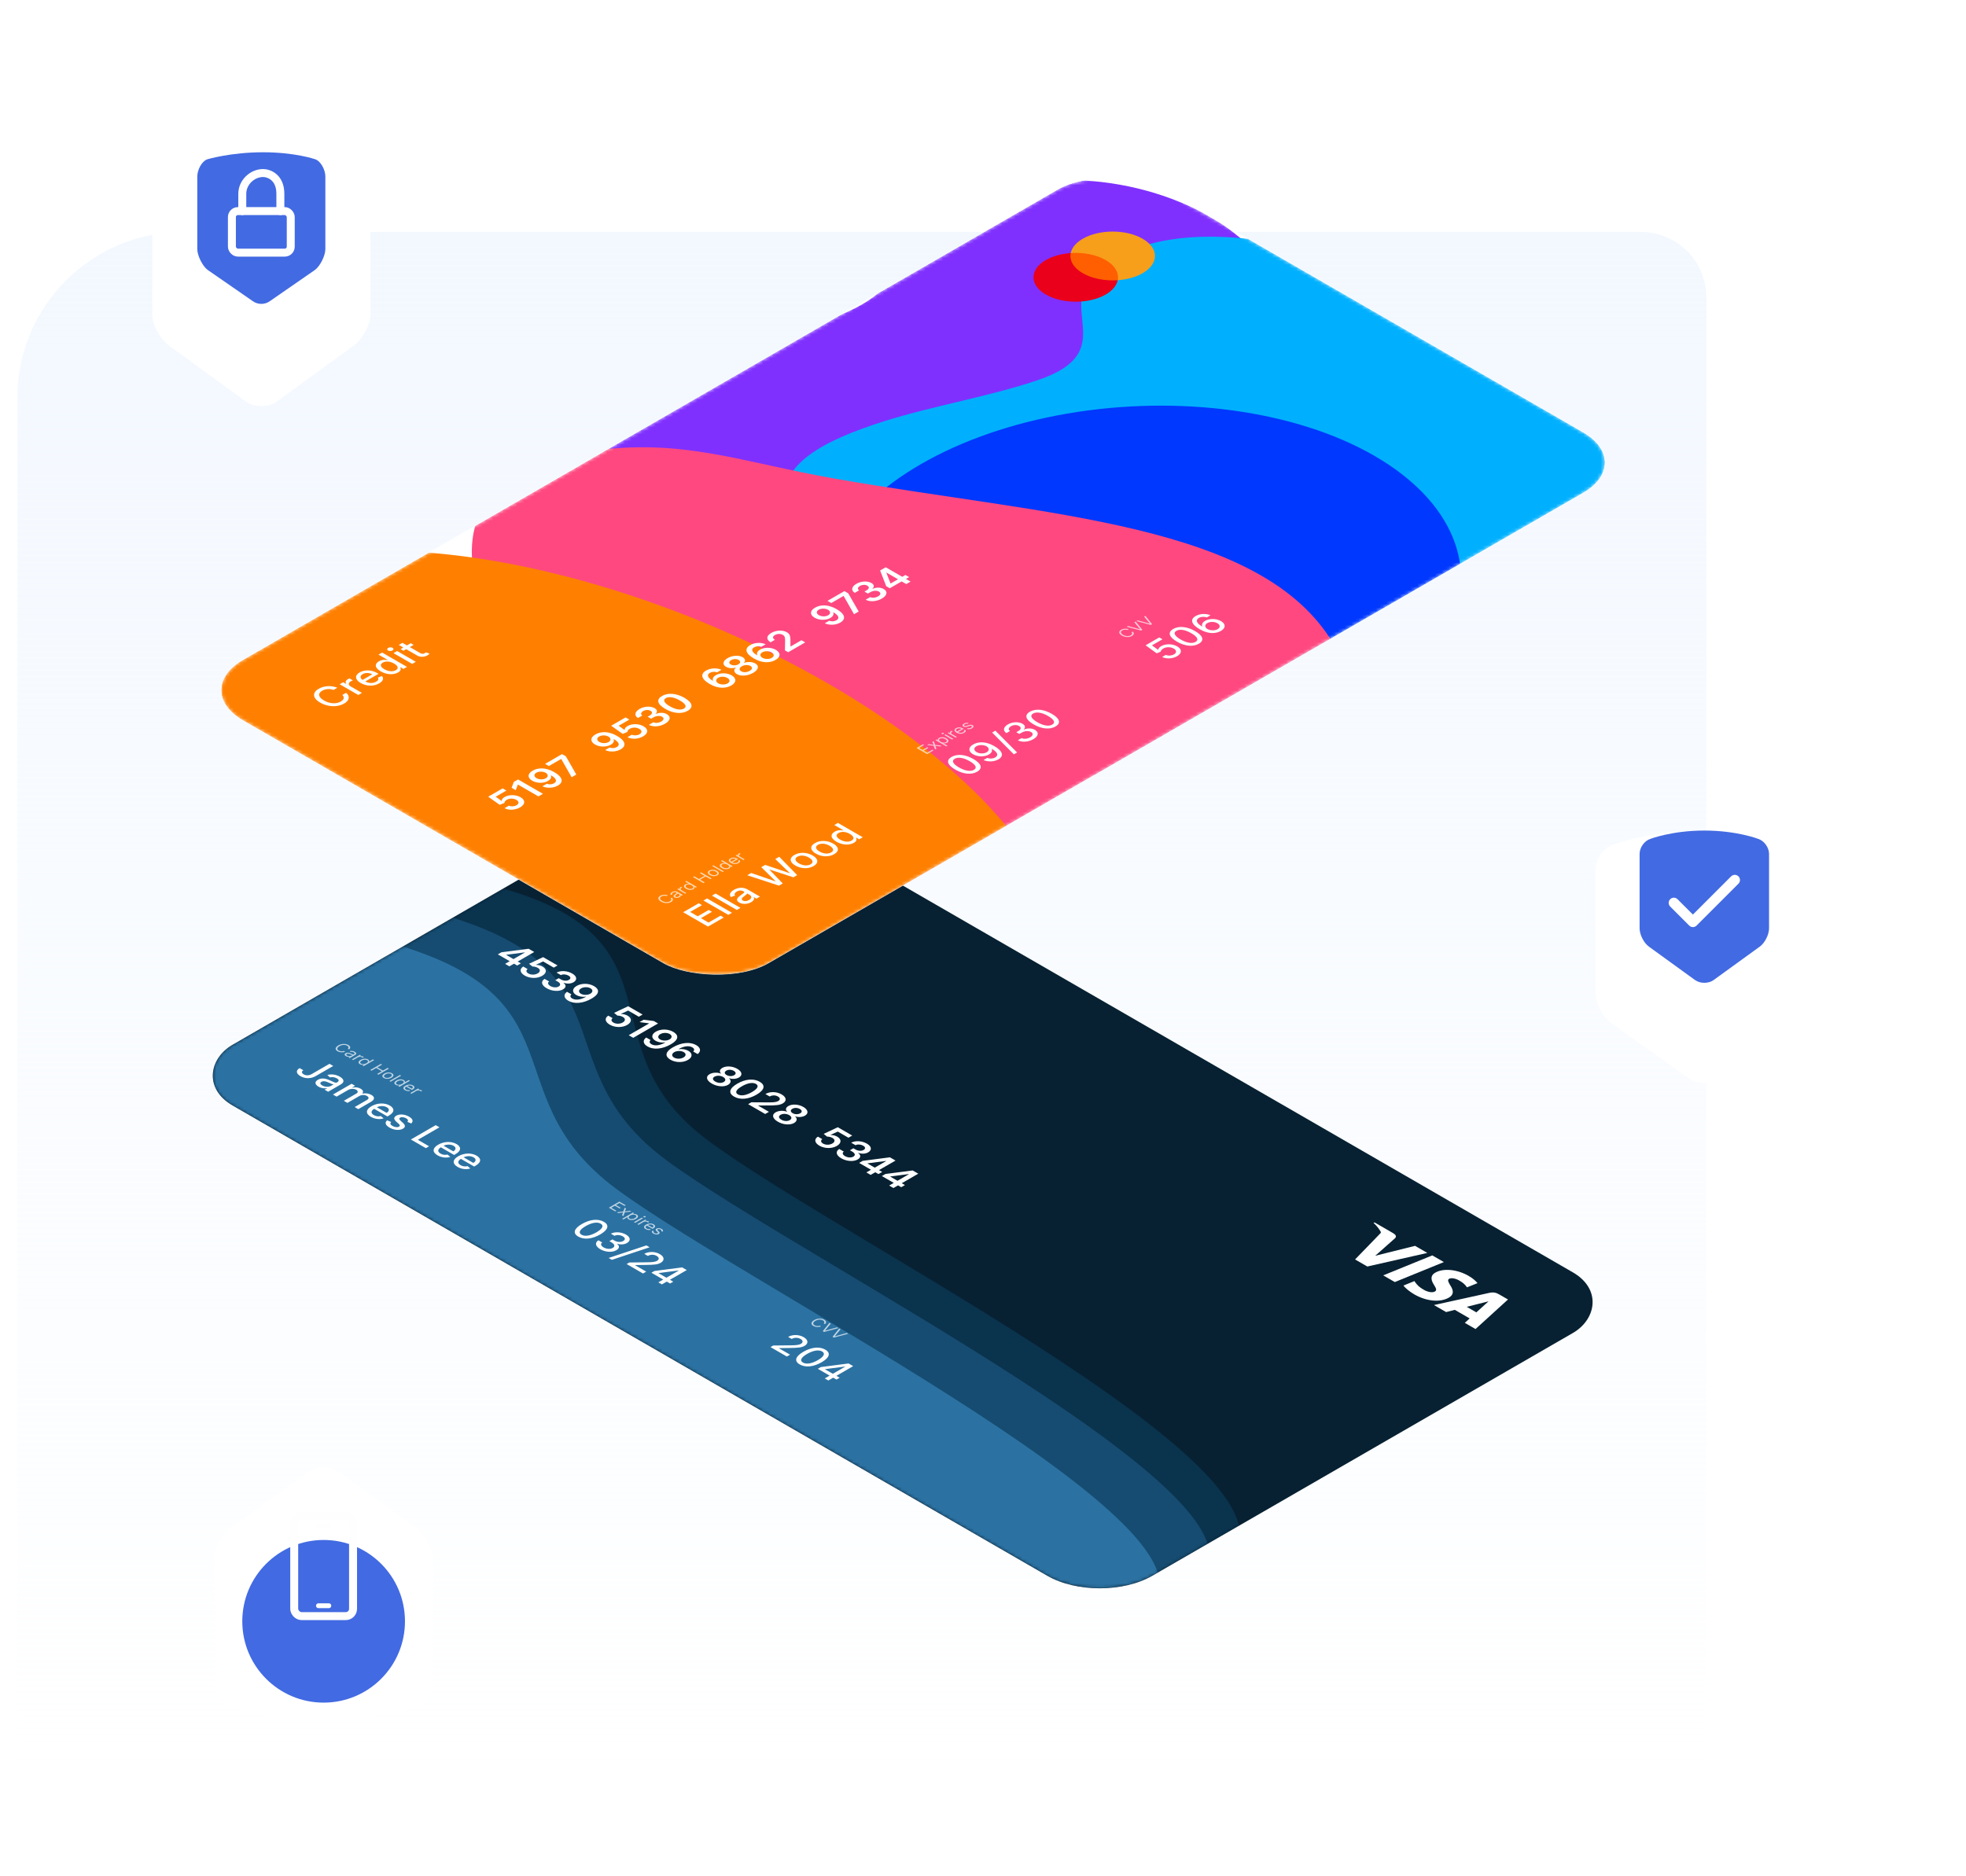
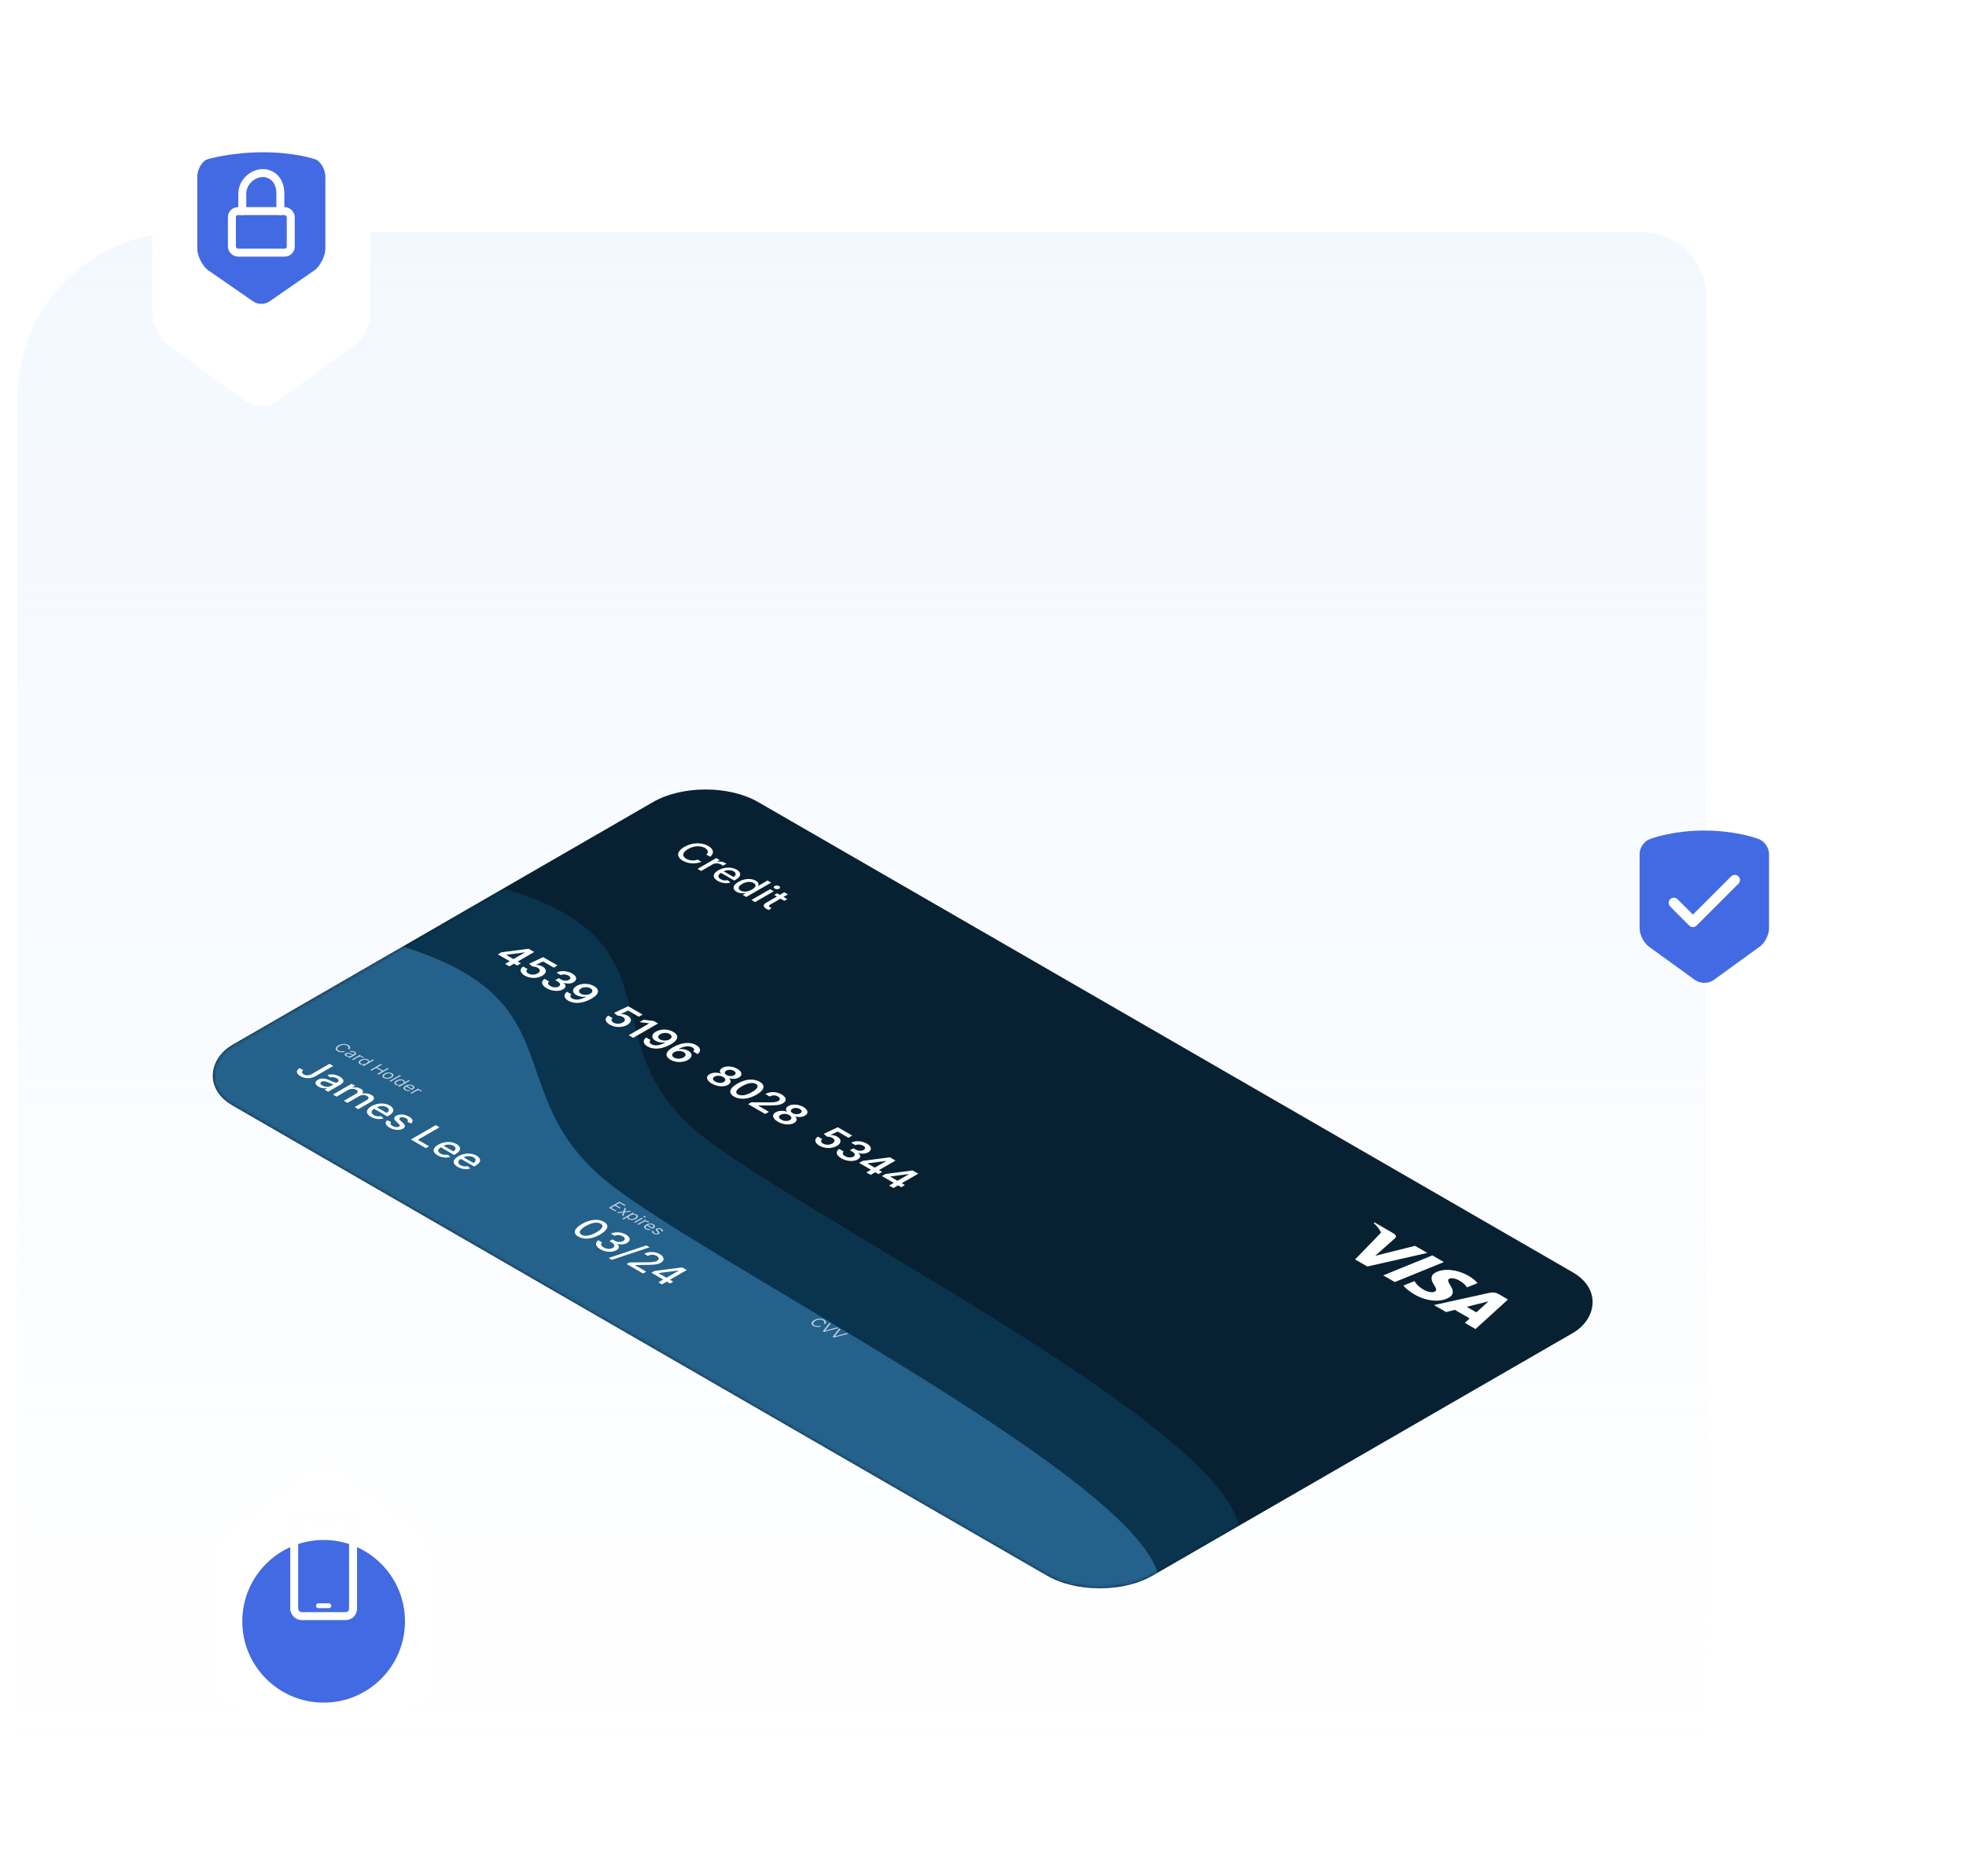
<svg xmlns="http://www.w3.org/2000/svg" width="568" height="542" viewBox="0 0 568 542" fill="none">
  <path d="M5 115C5 88.49 26.49 67 53 67H474C484.493 67 493 75.507 493 86V511H5V115Z" fill="url(#paint0_linear)" />
  <circle cx="364" cy="418" r="4" fill="#4169E1" />
  <g clip-path="url(#clip0)">
    <rect width="306.858" height="175.348" rx="17.535" transform="matrix(0.866 0.5 -0.866 0.5 203.855 223)" fill="#072132" />
    <mask id="mask0" style="mask-type:alpha" maskUnits="userSpaceOnUse" x="60" y="228" width="401" height="231">
      <rect width="306.858" height="175.348" rx="17.535" transform="matrix(0.866 0.5 -0.866 0.5 203.855 223)" fill="#C4C4C4" />
    </mask>
    <g mask="url(#mask0)">
      <path opacity="0.5" d="M351.9 452.715C272.684 498.45 50.478 331.71 35.116 306.107C19.755 280.505 50.077 239.471 127.483 252.779C204.889 266.087 165.336 299.641 203.709 328.908C242.082 358.174 390.366 430.506 351.9 452.715Z" fill="#24A3FF" fill-opacity="0.27" />
-       <path opacity="0.5" d="M344.218 457.028C273.403 497.913 47.718 333.242 30.826 308.53C13.934 283.819 38.884 245.892 113.397 260.857C187.911 275.823 153.535 306.387 192.552 335.271C231.569 364.155 378.605 437.174 344.218 457.028Z" fill="#46B1FF" fill-opacity="0.4" />
      <path opacity="0.5" d="M329.791 465.357C258.977 506.242 33.292 341.571 16.4 316.859C-0.492 292.148 24.458 254.221 98.971 269.187C173.484 284.152 139.109 314.716 178.126 343.6C217.143 372.484 364.179 445.503 329.791 465.357Z" fill="#55B8FF" fill-opacity="0.7" />
    </g>
    <path d="M205.165 247.575C206.455 246.546 206.15 245.334 204.632 244.458C202.775 243.385 200.012 243.398 197.717 244.723C195.421 246.049 195.393 247.639 197.257 248.716C198.835 249.627 200.976 249.722 202.631 249.038L201.541 248.404C200.437 248.827 199.161 248.673 198.253 248.149C197.023 247.439 197.037 246.358 198.793 245.344C200.535 244.339 202.417 244.32 203.654 245.035C204.569 245.563 204.822 246.304 204.071 246.943L205.165 247.575ZM201.533 251.071L202.581 251.676L205.869 249.778C206.573 249.371 207.625 249.391 208.368 249.82C208.585 249.946 208.792 250.11 208.852 250.172L209.854 249.594C209.763 249.525 209.567 249.399 209.434 249.323C208.803 248.958 207.905 248.853 207.131 249.074L207.075 249.041L207.93 248.547L206.917 247.963L201.533 251.071ZM207.34 254.549C208.514 255.227 209.923 255.373 211.038 255.005L210.225 254.329C209.527 254.513 208.812 254.4 208.216 254.056C207.319 253.537 207.298 252.853 208.307 252.238L212.135 254.448L212.507 254.234C214.452 253.11 214.049 251.999 212.829 251.295C211.329 250.429 209.198 250.518 207.543 251.473C205.871 252.439 205.752 253.633 207.34 254.549ZM209.096 251.787C209.902 251.37 211.119 251.307 211.97 251.799C212.784 252.269 212.713 252.924 211.893 253.402L209.096 251.787ZM212.832 257.716C213.813 258.283 214.798 258.159 215.331 258.07L215.419 258.121L214.581 258.604L215.604 259.195L222.783 255.051L221.735 254.446L219.068 255.986L219.004 255.949C219.148 255.648 219.401 255.089 218.398 254.51C217.098 253.76 215.114 253.8 213.368 254.808C211.626 255.814 211.524 256.961 212.832 257.716ZM213.957 257.333C213.021 256.793 213.358 256.036 214.437 255.413C215.506 254.796 216.786 254.607 217.732 255.154C218.647 255.682 218.391 256.396 217.266 257.046C216.134 257.7 214.861 257.856 213.957 257.333ZM217.1 260.059L218.148 260.664L223.532 257.556L222.484 256.95L217.1 260.059ZM223.844 256.776C224.205 256.985 224.787 256.997 225.131 256.799C225.474 256.6 225.457 256.262 225.096 256.054C224.731 255.843 224.149 255.835 223.806 256.034C223.462 256.232 223.48 256.566 223.844 256.776ZM227.455 259.821L226.351 259.183L227.641 258.438L226.593 257.833L225.303 258.578L224.515 258.123L223.673 258.608L224.462 259.064L221.283 260.899C220.301 261.462 220.575 262.166 221.419 262.634C221.756 262.824 222.043 262.917 222.212 262.961L222.888 262.352C222.804 262.32 222.643 262.263 222.475 262.166C222.135 261.97 221.942 261.729 222.548 261.379L225.51 259.669L226.614 260.306L227.455 259.821Z" fill="white" />
    <path d="M411.384 372.721C410.066 371.96 409.524 371.438 408.871 370.534L408.647 370.189L405.47 371.484C405.942 372.138 407.103 373.136 408.576 374.012C412.088 376.04 416.013 376.424 418.548 374.993C419.953 374.213 420.095 373.086 419.045 371.485C418.444 370.493 418.097 369.859 418.665 369.531C419.167 369.241 420.32 369.289 421.61 370.034C422.737 370.664 423.278 371.249 423.651 371.746L423.823 372.005L426.908 370.762L426.81 370.725C426.392 370.198 425.618 369.447 424.327 368.701C421.024 366.794 417.051 366.396 414.681 367.744C412.931 368.73 413.637 370.262 414.325 371.329C415.034 372.424 415.096 372.891 414.559 373.197C413.74 373.66 412.343 373.274 411.384 372.721ZM435.674 375.508L433.093 374.018C432.289 373.554 431.473 373.332 430.333 373.583L414.287 377.115L417.799 379.142L420.315 378.501L424.596 380.976C424.277 381.281 423.199 382.26 423.199 382.26L426.294 384.047L435.674 375.508ZM423.756 377.624L428.466 376.443C428.414 376.453 429.44 376.199 430.062 376.034L429.249 376.768L426.533 379.228L423.756 377.624Z" fill="white" />
    <path d="M399.624 368.538L402.969 370.469L417.149 364.696L413.805 362.766L413.809 362.764L399.624 368.538Z" fill="white" />
    <path d="M397.313 362.876L398.645 361.706L398.639 361.709L403.017 357.826C403.585 357.266 403.223 356.795 402.521 356.358L397.134 353.248L396.836 353.37C397.765 354.234 398.447 355.102 398.92 355.958C398.987 356.122 398.942 356.233 398.827 356.369L391.499 363.938L395.033 365.978L412.367 362.052L408.824 360.007L397.313 362.876Z" fill="white" />
    <path d="M143.832 275.776L147.257 277.754L145.925 278.523L147.166 279.239L148.498 278.47L149.416 279L150.485 278.383L149.567 277.853L154.345 275.094L152.725 274.159L144.867 275.179L143.832 275.776ZM148.34 277.144L146.234 275.928L146.29 275.896L151.589 275.204L151.646 275.236L148.34 277.144ZM151.602 281.913C153.119 282.79 155.209 282.806 156.635 281.982C158.016 281.185 158.051 280.056 156.747 279.303C156.165 278.967 155.419 278.803 154.837 278.831L154.795 278.807L156.905 277.827L159.993 279.61L161.08 278.983L156.916 276.579L152.839 278.499L153.821 279.289C154.329 279.274 154.963 279.434 155.391 279.685C156.176 280.143 156.162 280.806 155.345 281.274C154.546 281.739 153.421 281.749 152.653 281.306C152.005 280.932 151.893 280.393 152.436 280.027L151.174 279.299C150.017 280.007 150.2 281.104 151.602 281.913ZM157.929 285.566C159.464 286.453 161.462 286.59 162.671 285.888C163.572 285.372 163.656 284.676 162.794 284.012L162.85 283.98C163.796 284.332 164.897 284.299 165.7 283.832C166.797 283.202 166.758 282.148 165.325 281.32C163.929 280.515 162.019 280.371 160.789 281.049L162.04 281.772C162.664 281.436 163.6 281.543 164.262 281.925C164.932 282.312 164.971 282.804 164.364 283.15C163.74 283.514 162.804 283.455 162.061 283.026L161.427 282.66L160.424 283.239L161.059 283.605C161.967 284.129 162.051 284.704 161.399 285.076C160.768 285.445 159.783 285.378 159.015 284.935C158.293 284.518 158.111 283.98 158.665 283.623L157.347 282.862C156.169 283.583 156.414 284.692 157.929 285.566ZM171.649 284.972C170.103 284.067 168 284.087 166.598 284.897C165.248 285.68 165.234 286.801 166.493 287.528C167.267 287.975 168.315 288.147 169.279 287.991L169.328 288.019C167.79 288.904 166.317 289.11 165.325 288.537C164.705 288.179 164.645 287.732 165.087 287.327L163.808 286.589C162.767 287.36 162.84 288.402 164.2 289.187C165.921 290.181 168.456 289.984 170.923 288.556C173.535 287.044 173.019 285.771 171.649 284.972ZM170.601 285.581C171.368 286.024 171.295 286.718 170.562 287.141C169.823 287.572 168.592 287.598 167.835 287.161C167.071 286.72 167.124 286.054 167.888 285.609C168.659 285.164 169.84 285.142 170.601 285.581Z" fill="white" />
    <path d="M176.174 296.1C177.692 296.977 179.781 296.993 181.208 296.169C182.589 295.372 182.624 294.242 181.32 293.49C180.738 293.154 179.991 292.99 179.41 293.018L179.367 292.994L181.478 292.014L184.566 293.797L185.652 293.17L181.488 290.766L177.412 292.686L178.393 293.475C178.901 293.461 179.536 293.621 179.963 293.872C180.749 294.329 180.734 294.993 179.918 295.461C179.119 295.926 177.993 295.936 177.226 295.493C176.577 295.119 176.465 294.58 177.008 294.214L175.747 293.486C174.59 294.194 174.772 295.291 176.174 296.1ZM190.121 295.75L188.884 295.036L185.954 294.667L184.762 295.356L187.514 295.706L187.556 295.73L181.642 299.144L182.943 299.895L190.121 295.75ZM194.534 298.185C192.989 297.28 190.886 297.3 189.483 298.11C188.134 298.893 188.12 300.014 189.378 300.741C190.153 301.188 191.201 301.36 192.165 301.204L192.214 301.232C190.675 302.117 189.203 302.323 188.211 301.75C187.591 301.392 187.531 300.945 187.973 300.54L186.693 299.802C185.652 300.573 185.726 301.615 187.086 302.4C188.807 303.394 191.341 303.197 193.809 301.769C196.42 300.257 195.905 298.984 194.534 298.185ZM193.486 298.794C194.254 299.237 194.18 299.931 193.448 300.354C192.708 300.785 191.478 300.811 190.721 300.374C189.957 299.933 190.009 299.267 190.773 298.822C191.544 298.377 192.726 298.355 193.486 298.794ZM193.697 306.217C195.235 307.117 197.342 307.103 198.758 306.282C200.118 305.5 200.132 304.375 198.874 303.649C198.103 303.204 197.048 303.027 196.087 303.185L196.038 303.157C197.552 302.287 199.025 302.076 200.02 302.651C200.637 303.007 200.697 303.454 200.279 303.849L201.559 304.588C202.565 303.829 202.502 302.785 201.145 302.001C199.421 301.006 196.893 301.206 194.44 302.623C191.804 304.14 192.326 305.417 193.697 306.217ZM194.741 305.606C193.974 305.162 194.047 304.472 194.794 304.037C195.554 303.606 196.767 303.578 197.528 304.017C198.288 304.456 198.243 305.126 197.468 305.569C196.687 306.025 195.502 306.045 194.741 305.606Z" fill="white" />
    <path d="M205.645 313.115C207.197 314.012 209.164 314.159 210.335 313.487C211.228 312.967 211.316 312.152 210.622 311.589L210.671 311.561C211.558 311.887 212.715 311.802 213.496 311.354C214.597 310.715 214.401 309.654 213.02 308.857C211.628 308.054 209.795 307.938 208.691 308.58C207.909 309.027 207.755 309.691 208.333 310.211L208.284 310.239C207.296 309.831 205.89 309.885 204.996 310.405C203.825 311.077 204.078 312.21 205.645 313.115ZM206.647 312.536C205.834 312.067 205.757 311.504 206.426 311.126C207.106 310.725 208.158 310.77 208.933 311.217C209.697 311.658 209.767 312.265 209.09 312.664C208.421 313.042 207.45 313 206.647 312.536ZM209.917 310.648C209.251 310.264 209.206 309.739 209.837 309.383C210.447 309.023 211.323 309.051 212.003 309.444C212.673 309.831 212.718 310.334 212.108 310.695C211.474 311.053 210.573 311.027 209.917 310.648ZM212.079 316.875C213.807 317.876 216.208 317.684 218.564 316.324C220.905 314.972 221.217 313.59 219.493 312.594C217.768 311.599 215.381 311.779 213.033 313.131C210.681 314.489 210.348 315.875 212.079 316.875ZM213.176 316.241C212.283 315.725 212.619 314.883 214.347 313.89C216.061 312.904 217.519 312.706 218.41 313.22C219.303 313.736 218.96 314.578 217.253 315.567C215.528 316.563 214.074 316.759 213.176 316.241ZM216.146 319.065L221.067 321.906L222.154 321.279L219.027 319.474L219.077 319.445L221.572 319.433C224.306 319.465 225.344 319.312 226.153 318.844C227.356 318.15 227.258 317.077 225.813 316.244C224.39 315.422 222.498 315.349 221.134 316.136L222.371 316.851C223.104 316.428 224.026 316.43 224.741 316.843C225.424 317.237 225.516 317.772 224.839 318.162C224.24 318.508 223.447 318.545 222.021 318.551L217.086 318.522L216.146 319.065ZM224.73 324.134C226.283 325.031 228.25 325.178 229.42 324.507C230.314 323.986 230.402 323.171 229.708 322.608L229.757 322.58C230.644 322.906 231.8 322.821 232.582 322.374C233.683 321.734 233.486 320.674 232.105 319.876C230.714 319.073 228.881 318.958 227.776 319.599C226.995 320.046 226.84 320.71 227.419 321.23L227.37 321.258C226.381 320.85 224.976 320.904 224.082 321.424C222.911 322.096 223.164 323.23 224.73 324.134ZM225.733 323.555C224.92 323.086 224.843 322.523 225.512 322.145C226.192 321.744 227.244 321.789 228.018 322.236C228.782 322.677 228.852 323.284 228.176 323.683C227.506 324.061 226.536 324.019 225.733 323.555ZM229.003 321.667C228.337 321.283 228.292 320.759 228.923 320.402C229.532 320.042 230.409 320.071 231.089 320.463C231.758 320.85 231.804 321.354 231.194 321.714C230.56 322.072 229.659 322.046 229.003 321.667Z" fill="white" />
    <path d="M236.735 331.065C238.253 331.941 240.342 331.958 241.768 331.134C243.15 330.337 243.185 329.207 241.881 328.454C241.299 328.119 240.552 327.955 239.97 327.983L239.928 327.959L242.038 326.979L245.126 328.762L246.213 328.135L242.049 325.731L237.972 327.651L238.954 328.44C239.462 328.426 240.097 328.586 240.524 328.837C241.309 329.294 241.295 329.958 240.479 330.426C239.679 330.891 238.554 330.901 237.787 330.458C237.138 330.084 237.026 329.545 237.569 329.179L236.307 328.45C235.151 329.159 235.333 330.256 236.735 331.065ZM243.062 334.718C244.597 335.604 246.595 335.742 247.804 335.04C248.705 334.524 248.789 333.827 247.927 333.164L247.983 333.131C248.93 333.483 250.03 333.451 250.833 332.984C251.93 332.354 251.891 331.3 250.458 330.472C249.063 329.667 247.152 329.523 245.922 330.201L247.173 330.923C247.797 330.587 248.733 330.695 249.396 331.077C250.065 331.464 250.104 331.956 249.497 332.302C248.873 332.666 247.938 332.607 247.195 332.178L246.56 331.812L245.558 332.391L246.192 332.757C247.1 333.281 247.184 333.856 246.532 334.228C245.901 334.596 244.916 334.53 244.149 334.087C243.426 333.67 243.244 333.131 243.798 332.775L242.48 332.014C241.302 332.735 241.548 333.844 243.062 334.718ZM248.215 336.042L251.64 338.019L250.308 338.788L251.549 339.505L252.881 338.735L253.799 339.266L254.868 338.648L253.95 338.118L258.727 335.36L257.108 334.425L249.249 335.445L248.215 336.042ZM252.723 337.41L250.616 336.194L250.673 336.161L255.972 335.469L256.028 335.502L252.723 337.41ZM254.789 339.837L258.214 341.815L256.882 342.584L258.123 343.3L259.455 342.531L260.373 343.061L261.442 342.444L260.524 341.914L265.301 339.155L263.682 338.22L255.823 339.24L254.789 339.837ZM259.297 341.205L257.19 339.989L257.247 339.957L262.546 339.265L262.602 339.297L259.297 341.205Z" fill="white" />
    <path d="M100.861 303.246C101.371 302.821 101.24 302.321 100.63 301.969C99.852 301.52 98.69 301.54 97.729 302.095C96.768 302.65 96.732 303.321 97.509 303.77C98.12 304.123 98.986 304.198 99.722 303.903L99.354 303.691C98.844 303.883 98.257 303.804 97.853 303.571C97.302 303.253 97.296 302.756 98.085 302.301C98.874 301.845 99.734 301.849 100.285 302.167C100.689 302.4 100.825 302.739 100.493 303.034L100.861 303.246ZM99.937 305.185C100.334 305.414 100.755 305.411 100.975 305.367L100.992 305.377L100.684 305.555L101.034 305.757L102.535 304.89C103.258 304.473 102.79 304.106 102.499 303.938C102.155 303.74 101.645 303.582 101.052 303.719L101.265 303.979C101.509 303.928 101.869 303.931 102.203 304.123C102.524 304.309 102.512 304.499 102.22 304.668L102.208 304.675C102.039 304.772 101.882 304.664 101.414 304.456C100.936 304.243 100.381 304.031 99.859 304.332C99.415 304.589 99.504 304.935 99.937 305.185ZM100.304 305.034C100.026 304.873 99.948 304.685 100.192 304.545C100.459 304.39 100.785 304.483 101.093 304.62C101.259 304.695 101.698 304.901 101.829 304.894L101.509 305.079C101.224 305.243 100.72 305.274 100.304 305.034ZM101.673 306.126L102.023 306.328L103.464 305.496C103.773 305.317 104.241 305.328 104.573 305.52C104.667 305.573 104.745 305.639 104.763 305.657L105.119 305.451C105.082 305.426 104.993 305.371 104.941 305.341C104.668 305.184 104.277 305.136 103.968 305.218L103.945 305.204L104.289 305.006L103.951 304.811L101.673 306.126ZM103.97 307.507C104.409 307.76 104.83 307.688 105.032 307.661L105.073 307.685L104.723 307.887L105.061 308.082L108.098 306.329L107.748 306.127L106.627 306.774L106.598 306.757C106.639 306.644 106.776 306.407 106.331 306.151C105.755 305.818 104.901 305.853 104.183 306.267C103.46 306.685 103.4 307.178 103.97 307.507ZM104.332 307.353C103.893 307.099 104.053 306.746 104.539 306.466C105.02 306.188 105.613 306.099 106.058 306.356C106.485 306.603 106.366 306.931 105.856 307.226C105.34 307.524 104.753 307.596 104.332 307.353ZM106.973 309.186L107.341 309.398L108.699 308.614L110.318 309.549L108.96 310.333L109.328 310.545L112.365 308.792L111.997 308.58L110.645 309.36L109.025 308.425L110.378 307.645L110.01 307.432L106.973 309.186ZM110.895 311.505C111.511 311.861 112.395 311.83 113.101 311.423C113.813 311.012 113.866 310.501 113.25 310.145C112.633 309.789 111.749 309.82 111.037 310.231C110.331 310.638 110.278 311.149 110.895 311.505ZM111.209 311.323C110.74 311.053 110.93 310.697 111.387 310.433C111.844 310.169 112.467 310.056 112.935 310.327C113.404 310.597 113.208 310.957 112.751 311.22C112.294 311.484 111.678 311.594 111.209 311.323ZM115.895 310.83L115.546 310.628L112.508 312.382L112.858 312.584L115.895 310.83ZM114.312 313.478C114.751 313.731 115.172 313.659 115.374 313.632L115.415 313.656L115.065 313.858L115.404 314.053L118.441 312.3L118.091 312.098L116.97 312.745L116.94 312.728C116.981 312.615 117.118 312.378 116.673 312.122C116.098 311.789 115.243 311.824 114.526 312.238C113.802 312.656 113.743 313.149 114.312 313.478ZM114.674 313.324C114.235 313.07 114.395 312.718 114.882 312.437C115.362 312.159 115.955 312.07 116.4 312.327C116.827 312.574 116.709 312.902 116.198 313.197C115.682 313.495 115.095 313.567 114.674 313.324ZM117.001 315.03C117.463 315.297 118.033 315.359 118.484 315.222L118.24 314.972C117.914 315.058 117.589 315.007 117.315 314.849C116.904 314.611 116.886 314.295 117.358 314.004L119.012 314.958L119.16 314.873C120.008 314.383 119.795 313.924 119.32 313.65C118.703 313.294 117.807 313.338 117.107 313.742C116.407 314.147 116.342 314.65 117.001 315.03ZM117.661 313.829C118.039 313.638 118.605 313.6 119.006 313.831C119.385 314.051 119.344 314.355 118.958 314.578L117.661 313.829ZM118.524 315.855L118.874 316.057L120.315 315.224C120.624 315.046 121.092 315.057 121.424 315.248C121.518 315.302 121.596 315.368 121.614 315.385L121.97 315.18C121.933 315.155 121.844 315.1 121.792 315.07C121.519 314.913 121.128 314.865 120.819 314.947L120.796 314.933L121.14 314.735L120.802 314.54L118.524 315.855Z" fill="white" fill-opacity="0.7" />
    <path d="M95.187 307.407L90.098 310.345C89.267 310.821 88.44 310.853 87.753 310.457C87.118 310.09 87.055 309.617 87.648 309.271L86.572 308.65C85.359 309.35 85.59 310.269 86.806 310.971C88.124 311.732 89.793 311.764 91.177 310.969L96.267 308.03L95.187 307.407ZM92.028 314.01C92.919 314.524 93.872 314.552 94.475 314.435L94.517 314.459L93.781 314.884L94.805 315.475L98.38 313.411C99.947 312.506 99.025 311.614 98.169 311.12C97.195 310.557 95.905 310.266 94.573 310.63L95.334 311.328C95.87 311.197 96.631 311.211 97.335 311.618C98.012 312.008 98.005 312.413 97.395 312.765L97.37 312.779C96.988 313 96.603 312.769 95.523 312.276C94.384 311.755 93.073 311.306 91.85 312.012C90.791 312.624 91.005 313.419 92.028 314.01ZM93.097 313.656C92.505 313.314 92.344 312.913 92.863 312.614C93.423 312.29 94.121 312.462 94.808 312.765C95.194 312.935 96.091 313.348 96.392 313.348L95.698 313.749C95.06 314.117 93.97 314.16 93.097 313.656ZM96.2 316.281L97.249 316.886L100.568 314.97C101.293 314.551 102.306 314.553 102.902 314.897C103.484 315.233 103.502 315.688 102.916 316.026L99.338 318.092L100.382 318.695L103.814 316.714C104.462 316.34 105.328 316.297 106.011 316.692C106.565 317.012 106.712 317.453 105.983 317.874L102.471 319.901L103.519 320.507L107.13 318.422C108.36 317.712 108.286 316.961 107.312 316.398C106.537 315.951 105.584 315.83 104.75 316.012L104.693 315.979C105.048 315.504 104.911 315.012 104.192 314.597C103.481 314.186 102.597 314.085 101.781 314.298L101.714 314.259L102.59 313.753L101.584 313.173L96.2 316.281ZM107.136 322.72C108.31 323.398 109.719 323.544 110.834 323.175L110.021 322.499C109.323 322.684 108.608 322.57 108.012 322.226C107.115 321.708 107.094 321.024 108.103 320.409L111.931 322.619L112.302 322.404C114.248 321.281 113.845 320.17 112.625 319.466C111.125 318.6 108.993 318.689 107.339 319.644C105.667 320.609 105.548 321.803 107.136 322.72ZM108.892 319.958C109.698 319.541 110.914 319.478 111.766 319.97C112.579 320.439 112.509 321.095 111.689 321.573L108.892 319.958ZM118.821 324.642C119.442 324.033 119.333 323.339 118.169 322.667C116.953 321.965 115.449 321.837 114.496 322.388C113.732 322.829 113.686 323.389 114.471 324.102L115.183 324.743C115.586 325.109 115.596 325.383 115.26 325.577C114.843 325.818 114.072 325.749 113.385 325.352C112.757 324.99 112.624 324.602 113.027 324.223L111.86 323.727C111.082 324.379 111.338 325.146 112.547 325.844C113.847 326.595 115.439 326.716 116.413 326.154C117.174 325.715 117.16 325.164 116.399 324.462L115.74 323.855C115.288 323.432 115.232 323.169 115.6 322.96C116.01 322.719 116.753 322.809 117.349 323.153C118.001 323.529 117.941 323.911 117.703 324.191L118.821 324.642ZM118.705 329.274L123.041 331.778L123.974 331.239L120.721 329.361L126.967 325.755L125.884 325.13L118.705 329.274ZM126.405 333.845C127.579 334.523 128.988 334.669 130.103 334.3L129.289 333.624C128.592 333.808 127.877 333.695 127.281 333.351C126.384 332.833 126.363 332.149 127.372 331.534L131.2 333.744L131.571 333.529C133.517 332.406 133.114 331.295 131.894 330.591C130.394 329.725 128.262 329.814 126.608 330.769C124.936 331.734 124.817 332.928 126.405 333.845ZM128.161 331.082C128.967 330.666 130.183 330.603 131.035 331.095C131.848 331.564 131.778 332.22 130.958 332.697L128.161 331.082ZM132.198 337.19C133.372 337.868 134.781 338.013 135.896 337.645L135.083 336.969C134.385 337.153 133.67 337.04 133.074 336.696C132.177 336.178 132.156 335.494 133.165 334.878L136.993 337.088L137.364 336.874C139.31 335.751 138.907 334.64 137.687 333.935C136.187 333.069 134.056 333.158 132.401 334.114C130.729 335.079 130.61 336.273 132.198 337.19ZM133.954 334.427C134.76 334.01 135.976 333.948 136.828 334.439C137.641 334.909 137.571 335.565 136.751 336.042L133.954 334.427Z" fill="white" />
    <path d="M175.897 348.979L177.754 350.051L178.08 349.863L176.591 349.003L177.623 348.407L178.994 349.198L179.32 349.01L177.95 348.219L178.976 347.626L180.441 348.472L180.767 348.284L178.934 347.225L175.897 348.979ZM180.884 349.228L180.481 348.995L180.066 350.071L178.203 350.31L178.607 350.543L180.036 350.348L179.698 351.173L180.101 351.406L180.505 350.324L182.379 350.091L181.976 349.858L180.499 350.081L180.884 349.228ZM179.747 352.188L180.097 352.39L181.301 351.695L181.33 351.712C181.283 351.828 181.158 352.071 181.597 352.325C182.167 352.653 183.021 352.619 183.745 352.201C184.462 351.787 184.522 351.294 183.946 350.962C183.502 350.705 183.092 350.784 182.896 350.808L182.855 350.784L183.217 350.575L182.879 350.379L179.747 352.188ZM182.084 351.236C182.594 350.941 183.163 350.873 183.591 351.119C184.035 351.376 183.881 351.719 183.401 351.996C182.914 352.277 182.303 352.369 181.864 352.116C181.443 351.873 181.568 351.534 182.084 351.236ZM183.146 353.164L183.496 353.366L185.773 352.051L185.423 351.849L183.146 353.164ZM185.981 351.732C186.117 351.811 186.337 351.814 186.467 351.739C186.598 351.664 186.592 351.537 186.456 351.458C186.319 351.379 186.1 351.376 185.969 351.451C185.839 351.527 185.845 351.653 185.981 351.732ZM184.137 353.736L184.487 353.938L185.928 353.106C186.236 352.928 186.705 352.938 187.037 353.13C187.131 353.184 187.209 353.25 187.227 353.267L187.583 353.061C187.546 353.036 187.457 352.982 187.405 352.952C187.132 352.794 186.741 352.746 186.432 352.828L186.409 352.815L186.753 352.616L186.414 352.421L184.137 353.736ZM186.529 355.172C186.991 355.439 187.561 355.501 188.012 355.364L187.768 355.114C187.442 355.199 187.117 355.149 186.843 354.99C186.432 354.753 186.414 354.436 186.886 354.145L188.54 355.1L188.688 355.014C189.536 354.524 189.323 354.066 188.848 353.792C188.231 353.435 187.335 353.48 186.635 353.884C185.935 354.288 185.87 354.792 186.529 355.172ZM187.189 353.971C187.567 353.78 188.133 353.742 188.534 353.973C188.913 354.192 188.872 354.497 188.486 354.72L187.189 353.971ZM191.433 355.907C191.646 355.657 191.617 355.39 191.166 355.13C190.685 354.852 190.057 354.804 189.671 355.027C189.357 355.209 189.333 355.438 189.653 355.736L189.944 356.007C190.12 356.17 190.119 356.296 189.962 356.387C189.766 356.5 189.398 356.472 189.072 356.284C188.786 356.119 188.729 355.944 188.912 355.767L188.497 355.623C188.191 355.894 188.304 356.197 188.769 356.465C189.299 356.771 189.948 356.812 190.341 356.585C190.659 356.402 190.66 356.172 190.353 355.88L190.098 355.637C189.895 355.442 189.864 355.32 190.039 355.219C190.235 355.106 190.585 355.143 190.863 355.304C191.169 355.481 191.126 355.651 191.029 355.777L191.433 355.907Z" fill="white" fill-opacity="0.7" />
    <path d="M167.069 357.334C168.727 358.291 171.051 358.071 173.403 356.713C175.737 355.365 176.109 354.013 174.465 353.064C172.817 352.113 170.483 352.328 168.142 353.675C165.793 355.031 165.411 356.373 167.069 357.334ZM168.005 356.794C167.034 356.233 167.423 355.333 169.218 354.297C171.009 353.267 172.579 353.036 173.547 353.594C174.51 354.151 174.114 355.06 172.327 356.092C170.532 357.128 168.972 357.352 168.005 356.794ZM173.462 361.001C174.927 361.847 176.879 361.962 178.067 361.272C178.979 360.75 179.08 360.056 178.274 359.42L178.33 359.388C179.273 359.71 180.349 359.651 181.152 359.183C182.21 358.576 182.245 357.556 180.864 356.759C179.547 355.998 177.692 355.846 176.49 356.5L177.538 357.105C178.222 356.739 179.242 356.866 179.946 357.273C180.679 357.696 180.714 358.23 180.048 358.611C179.357 359.013 178.344 358.955 177.549 358.495L176.942 358.145L176.059 358.655L176.665 359.005C177.661 359.58 177.731 360.203 177.009 360.62C176.311 361.023 175.232 360.946 174.387 360.458C173.609 360.009 173.402 359.428 173.998 359.036L172.897 358.4C171.772 359.102 172.01 360.163 173.462 361.001ZM187.686 360.422L186.75 359.882L175.842 363.508L176.777 364.048L187.686 360.422ZM181.047 365.267L185.772 367.995L186.701 367.458L183.469 365.593L183.521 365.562L186.441 365.524C189.084 365.516 190.094 365.366 190.896 364.902C192.05 364.237 191.993 363.184 190.64 362.403C189.298 361.628 187.447 361.563 186.136 362.32L187.17 362.917C187.938 362.47 188.94 362.466 189.715 362.913C190.444 363.334 190.549 363.913 189.834 364.326C189.2 364.692 188.366 364.736 186.778 364.763L181.832 364.813L181.047 365.267ZM188.197 367.776L191.601 369.741L190.199 370.551L191.233 371.148L192.635 370.338L193.585 370.887L194.503 370.356L193.553 369.808L198.411 367.003L197.076 366.232L189.074 367.27L188.197 367.776ZM192.526 369.215L190.251 367.902L190.307 367.869L196.038 367.122L196.094 367.155L192.526 369.215Z" fill="white" />
    <path d="M238.347 382.624C238.857 382.199 238.727 381.699 238.116 381.346C237.339 380.898 236.176 380.918 235.215 381.473C234.254 382.028 234.218 382.699 234.995 383.148C235.606 383.501 236.472 383.576 237.208 383.281L236.84 383.069C236.33 383.261 235.743 383.182 235.339 382.949C234.788 382.631 234.782 382.134 235.571 381.679C236.36 381.223 237.22 381.227 237.772 381.545C238.175 381.778 238.311 382.117 237.979 382.412L238.347 382.624ZM240.015 382.491L239.629 382.268L237.707 384.666L238.087 384.885L242.239 383.775L241.854 383.553L238.395 384.508L238.36 384.488L240.015 382.491ZM242.837 384.12L242.451 383.898L240.529 386.295L240.909 386.514L245.061 385.405L244.676 385.182L241.218 386.137L241.182 386.117L242.837 384.12Z" fill="white" fill-opacity="0.7" />
-     <path d="M222.607 389.262L227.332 391.99L228.26 391.454L225.029 389.588L225.081 389.557L228.001 389.519C230.644 389.511 231.654 389.361 232.456 388.898C233.609 388.232 233.553 387.18 232.2 386.398C230.858 385.623 229.007 385.559 227.696 386.315L228.73 386.912C229.498 386.465 230.5 386.461 231.275 386.908C232.004 387.329 232.109 387.908 231.394 388.321C230.76 388.687 229.925 388.732 228.338 388.758L223.392 388.809L222.607 389.262ZM231.04 394.269C232.698 395.226 235.022 395.005 237.374 393.647C239.708 392.3 240.08 390.948 238.436 389.999C236.789 389.047 234.454 389.262 232.113 390.61C229.764 391.966 229.382 393.307 231.04 394.269ZM231.976 393.728C231.005 393.168 231.394 392.267 233.189 391.231C234.98 390.201 236.55 389.97 237.518 390.529C238.482 391.085 238.086 391.994 236.298 393.026C234.503 394.062 232.943 394.287 231.976 393.728ZM236.283 395.539L239.687 397.504L238.284 398.314L239.318 398.911L240.721 398.101L241.67 398.649L242.589 398.119L241.639 397.571L246.497 394.766L245.162 393.995L237.159 395.033L236.283 395.539ZM240.612 396.978L238.337 395.664L238.393 395.632L244.124 394.885L244.18 394.918L240.612 396.978Z" fill="white" />
  </g>
  <g clip-path="url(#clip1)">
    <rect width="306.858" height="175.348" rx="17.535" transform="matrix(0.866 -0.5 0.866 0.5 55 199.429)" fill="white" />
    <mask id="mask1" style="mask-type:alpha" maskUnits="userSpaceOnUse" x="63" y="51" width="401" height="231">
      <rect width="306.858" height="175.348" rx="17.535" transform="matrix(0.866 -0.5 0.866 0.5 55 199.429)" fill="#C4C4C4" />
    </mask>
    <g mask="url(#mask1)">
      <g filter="url(#filter0_f)">
        <path d="M243.381 90.762C264.882 81.553 254.279 73.897 267.65 64.287C315.15 30.148 401.354 74.078 358.73 112.813C318.404 149.46 198.401 141.902 198.401 141.902C198.401 141.902 170.44 137.687 173.639 127.606C176.527 118.508 188.996 111.668 204.589 105.277C216.908 100.228 231.19 95.983 243.381 90.762Z" fill="#7F30FF" />
      </g>
      <g filter="url(#filter1_f)">
        <path d="M300.069 109.763C324.091 101.514 304.531 88.65 317.013 78.129C361.357 40.755 508.797 119.905 474.128 164.688C441.327 207.056 269.975 171.267 269.975 171.267C269.975 171.267 228.497 159.522 226.563 146.203C224.817 134.183 237.8 127.319 255.402 121.734C269.308 117.322 286.449 114.44 300.069 109.763Z" fill="#00B0FF" />
      </g>
      <g filter="url(#filter2_f)">
        <ellipse rx="78.03" ry="73.208" transform="matrix(0.866 -0.5 0.866 0.5 329.479 170.716)" fill="#0038FF" />
      </g>
      <g filter="url(#filter3_f)">
        <path d="M170.103 221.88C189.688 243.36 207.472 258.078 246.78 266.149C323.417 281.885 411.433 230.595 385.316 186.165C364.674 151.049 302.606 149.081 241.277 138.323C214.216 133.576 197.072 126.499 170.706 130.34C111.704 138.934 140.304 189.197 170.103 221.88Z" fill="#FF4880" />
      </g>
      <g filter="url(#filter4_f)">
        <ellipse rx="66.632" ry="126.689" transform="matrix(0.866 -0.5 0.866 0.5 181.42 230.772)" fill="#FF8000" />
      </g>
    </g>
    <path d="M192.959 258.721C192.224 258.426 191.357 258.502 190.747 258.855C189.969 259.303 190.005 259.974 190.966 260.529C191.927 261.084 193.09 261.105 193.867 260.656C194.478 260.303 194.608 259.803 194.098 259.379L193.73 259.591C194.062 259.885 193.926 260.224 193.523 260.457C192.971 260.776 192.111 260.779 191.322 260.324C190.533 259.868 190.539 259.372 191.091 259.053C191.494 258.82 192.081 258.742 192.591 258.933L192.959 258.721ZM196.318 259.255C196.715 259.025 196.709 258.782 196.632 258.655L196.65 258.645L196.958 258.823L197.308 258.621L195.807 257.755C195.084 257.337 194.449 257.607 194.158 257.775C193.814 257.974 193.542 258.268 193.779 258.611L194.23 258.487C194.141 258.347 194.145 258.139 194.479 257.946C194.801 257.761 195.13 257.767 195.422 257.936L195.434 257.943C195.603 258.04 195.416 258.131 195.054 258.402C194.686 258.678 194.319 258.998 194.841 259.299C195.285 259.556 195.885 259.505 196.318 259.255ZM196.057 259.042C195.778 259.203 195.452 259.248 195.208 259.107C194.941 258.953 195.102 258.765 195.339 258.587C195.469 258.491 195.825 258.237 195.813 258.162L196.134 258.347C196.418 258.511 196.472 258.803 196.057 259.042ZM197.947 258.252L198.297 258.05L196.856 257.218C196.547 257.04 196.565 256.769 196.897 256.577C196.991 256.524 197.105 256.478 197.134 256.468L196.778 256.262C196.735 256.284 196.641 256.335 196.589 256.365C196.316 256.523 196.233 256.749 196.375 256.927L196.351 256.941L196.007 256.742L195.669 256.937L197.947 258.252ZM200.339 256.926C200.778 256.673 200.653 256.429 200.606 256.313L200.648 256.289L200.997 256.491L201.336 256.296L198.298 254.542L197.949 254.744L199.07 255.392L199.04 255.409C198.844 255.385 198.435 255.306 197.99 255.563C197.415 255.895 197.474 256.388 198.192 256.803C198.915 257.22 199.77 257.255 200.339 256.926ZM200.072 256.717C199.633 256.97 199.022 256.878 198.536 256.597C198.055 256.32 197.901 255.977 198.346 255.72C198.773 255.474 199.343 255.542 199.853 255.837C200.369 256.135 200.493 256.474 200.072 256.717ZM203.247 255.192L203.615 254.98L202.257 254.196L203.876 253.261L205.234 254.045L205.602 253.833L202.565 252.079L202.197 252.291L203.55 253.072L201.93 254.007L200.578 253.226L200.21 253.439L203.247 255.192ZM207.264 252.928C207.881 252.572 207.827 252.062 207.121 251.654C206.41 251.243 205.526 251.212 204.909 251.568C204.292 251.925 204.345 252.435 205.057 252.846C205.763 253.253 206.647 253.284 207.264 252.928ZM206.949 252.746C206.481 253.017 205.864 252.907 205.407 252.644C204.95 252.38 204.755 252.02 205.223 251.75C205.692 251.479 206.315 251.592 206.771 251.856C207.228 252.12 207.418 252.476 206.949 252.746ZM206.096 250.041L205.746 250.243L208.783 251.996L209.133 251.794L206.096 250.041ZM210.681 250.955C211.12 250.701 210.996 250.458 210.948 250.342L210.99 250.318L211.34 250.52L211.678 250.325L208.641 248.571L208.291 248.773L209.412 249.421L209.382 249.438C209.186 249.414 208.777 249.335 208.332 249.592C207.757 249.924 207.816 250.417 208.534 250.832C209.258 251.249 210.112 251.284 210.681 250.955ZM210.414 250.746C209.975 250.999 209.364 250.907 208.878 250.626C208.397 250.349 208.243 250.006 208.688 249.749C209.115 249.503 209.685 249.571 210.195 249.866C210.711 250.164 210.835 250.503 210.414 250.746ZM213.37 249.403C213.833 249.135 213.939 248.807 213.702 248.546L213.269 248.687C213.417 248.875 213.33 249.063 213.055 249.221C212.645 249.458 212.096 249.469 211.592 249.196L213.245 248.242L213.097 248.156C212.249 247.666 211.454 247.79 210.979 248.064C210.362 248.42 210.44 248.937 211.139 249.341C211.839 249.745 212.711 249.783 213.37 249.403ZM211.289 249.022C210.959 248.803 210.893 248.476 211.294 248.245C211.673 248.026 212.201 248.05 212.587 248.272L211.289 249.022ZM214.798 248.523L215.148 248.321L213.706 247.489C213.398 247.311 213.416 247.04 213.748 246.849C213.841 246.795 213.956 246.749 213.985 246.739L213.629 246.534C213.586 246.555 213.491 246.606 213.44 246.636C213.167 246.794 213.084 247.02 213.226 247.198L213.202 247.212L212.858 247.013L212.52 247.208L214.798 248.523Z" fill="white" fill-opacity="0.7" />
-     <path d="M204.555 267.752L209.098 265.129L208.166 264.591L204.706 266.588L202.508 265.319L205.691 263.482L204.762 262.945L201.579 264.783L199.392 263.52L202.81 261.547L201.877 261.009L197.377 263.607L204.555 267.752ZM204.288 259.617L203.24 260.222L210.418 264.367L211.467 263.761L204.288 259.617ZM206.746 258.198L205.698 258.803L212.876 262.947L213.925 262.342L206.746 258.198ZM217.02 260.692C217.911 260.178 217.96 259.628 217.757 259.28L217.799 259.256L218.535 259.681L219.558 259.09L215.983 257.025C214.416 256.121 212.87 256.653 212.015 257.147C211.041 257.709 210.536 258.454 211.167 259.223L212.376 258.784C212.148 258.474 212.173 258.035 212.877 257.629C213.554 257.238 214.255 257.242 214.865 257.594L214.889 257.608C215.271 257.829 214.872 258.051 214.017 258.675C213.116 259.333 212.338 260.089 213.561 260.796C214.619 261.407 215.997 261.283 217.02 260.692ZM216.407 260.075C215.815 260.417 215.121 260.51 214.602 260.211C214.041 259.887 214.339 259.484 214.865 259.088C215.159 258.865 215.874 258.347 215.874 258.173L216.568 258.574C217.206 258.942 217.28 259.571 216.407 260.075ZM225.056 255.915L226.15 255.284L222.284 251.307L222.34 251.275L229.227 253.507L230.317 252.878L225.133 247.582L223.991 248.242L228.158 252.259L228.092 252.297L221.074 249.925L219.946 250.577L224.05 254.626L223.984 254.665L217.026 252.263L215.887 252.92L225.056 255.915ZM235.062 250.264C236.579 249.388 236.46 248.174 234.795 247.212C233.12 246.245 231.017 246.176 229.499 247.053C227.981 247.929 228.1 249.143 229.776 250.11C231.441 251.072 233.544 251.14 235.062 250.264ZM234.185 249.754C233.193 250.327 231.865 250.094 230.831 249.497C229.8 248.902 229.387 248.129 230.379 247.556C231.364 246.988 232.703 247.227 233.733 247.822C234.767 248.419 235.17 249.186 234.185 249.754ZM241.009 246.83C242.527 245.954 242.408 244.74 240.743 243.779C239.067 242.811 236.964 242.743 235.446 243.619C233.929 244.495 234.048 245.709 235.723 246.677C237.388 247.638 239.491 247.707 241.009 246.83ZM240.133 246.32C239.141 246.893 237.812 246.66 236.778 246.063C235.748 245.469 235.334 244.695 236.326 244.123C237.311 243.554 238.65 243.793 239.681 244.388C240.715 244.985 241.118 245.752 240.133 246.32ZM246.701 243.54C247.682 242.974 247.468 242.405 247.314 242.098L247.402 242.047L248.239 242.531L249.263 241.94L242.084 237.795L241.036 238.4L243.704 239.94L243.641 239.977C243.118 239.894 242.151 239.748 241.148 240.327C239.848 241.078 239.918 242.223 241.664 243.231C243.406 244.237 245.393 244.295 246.701 243.54ZM246.038 242.891C245.102 243.431 243.791 243.237 242.712 242.614C241.643 241.996 241.317 241.258 242.263 240.711C243.178 240.183 244.415 240.331 245.54 240.98C246.673 241.634 246.943 242.369 246.038 242.891Z" fill="white" />
+     <path d="M204.555 267.752L209.098 265.129L208.166 264.591L204.706 266.588L202.508 265.319L205.691 263.482L204.762 262.945L201.579 264.783L199.392 263.52L202.81 261.547L201.877 261.009L197.377 263.607L204.555 267.752ZM204.288 259.617L203.24 260.222L210.418 264.367L211.467 263.761L204.288 259.617ZM206.746 258.198L205.698 258.803L212.876 262.947L213.925 262.342L206.746 258.198ZM217.02 260.692C217.911 260.178 217.96 259.628 217.757 259.28L217.799 259.256L218.535 259.681L219.558 259.09L215.983 257.025C214.416 256.121 212.87 256.653 212.015 257.147C211.041 257.709 210.536 258.454 211.167 259.223L212.376 258.784C212.148 258.474 212.173 258.035 212.877 257.629C213.554 257.238 214.255 257.242 214.865 257.594L214.889 257.608C215.271 257.829 214.872 258.051 214.017 258.675C213.116 259.333 212.338 260.089 213.561 260.796C214.619 261.407 215.997 261.283 217.02 260.692ZM216.407 260.075C215.815 260.417 215.121 260.51 214.602 260.211C214.041 259.887 214.339 259.484 214.865 259.088C215.159 258.865 215.874 258.347 215.874 258.173L216.568 258.574C217.206 258.942 217.28 259.571 216.407 260.075ZM225.056 255.915L226.15 255.284L222.284 251.307L222.34 251.275L229.227 253.507L230.317 252.878L225.133 247.582L223.991 248.242L228.158 252.259L228.092 252.297L221.074 249.925L219.946 250.577L224.05 254.626L223.984 254.665L217.026 252.263L215.887 252.92L225.056 255.915M235.062 250.264C236.579 249.388 236.46 248.174 234.795 247.212C233.12 246.245 231.017 246.176 229.499 247.053C227.981 247.929 228.1 249.143 229.776 250.11C231.441 251.072 233.544 251.14 235.062 250.264ZM234.185 249.754C233.193 250.327 231.865 250.094 230.831 249.497C229.8 248.902 229.387 248.129 230.379 247.556C231.364 246.988 232.703 247.227 233.733 247.822C234.767 248.419 235.17 249.186 234.185 249.754ZM241.009 246.83C242.527 245.954 242.408 244.74 240.743 243.779C239.067 242.811 236.964 242.743 235.446 243.619C233.929 244.495 234.048 245.709 235.723 246.677C237.388 247.638 239.491 247.707 241.009 246.83ZM240.133 246.32C239.141 246.893 237.812 246.66 236.778 246.063C235.748 245.469 235.334 244.695 236.326 244.123C237.311 243.554 238.65 243.793 239.681 244.388C240.715 244.985 241.118 245.752 240.133 246.32ZM246.701 243.54C247.682 242.974 247.468 242.405 247.314 242.098L247.402 242.047L248.239 242.531L249.263 241.94L242.084 237.795L241.036 238.4L243.704 239.94L243.641 239.977C243.118 239.894 242.151 239.748 241.148 240.327C239.848 241.078 239.918 242.223 241.664 243.231C243.406 244.237 245.393 244.295 246.701 243.54ZM246.038 242.891C245.102 243.431 243.791 243.237 242.712 242.614C241.643 241.996 241.317 241.258 242.263 240.711C243.178 240.183 244.415 240.331 245.54 240.98C246.673 241.634 246.943 242.369 246.038 242.891Z" fill="white" />
    <path d="M267.841 217.899L269.698 216.827L269.372 216.639L267.883 217.498L266.851 216.902L268.221 216.111L267.895 215.923L266.525 216.714L265.498 216.122L266.964 215.276L266.637 215.087L264.804 216.146L267.841 217.899ZM268.273 215.02L267.87 215.253L269.732 215.492L270.147 216.568L270.551 216.335L270.213 215.509L271.642 215.705L272.046 215.472L270.171 215.239L269.768 214.157L269.364 214.389L269.75 215.242L268.273 215.02ZM273.399 215.677L273.749 215.474L272.545 214.779L272.575 214.762C272.776 214.79 273.198 214.861 273.637 214.608C274.206 214.279 274.147 213.786 273.423 213.368C272.705 212.954 271.851 212.92 271.276 213.252C270.831 213.509 270.967 213.745 271.009 213.858L270.967 213.882L270.605 213.673L270.267 213.868L273.399 215.677ZM271.75 214.327C271.24 214.033 271.121 213.704 271.548 213.457C271.993 213.2 272.587 213.289 273.067 213.567C273.553 213.848 273.714 214.2 273.275 214.454C272.854 214.697 272.266 214.625 271.75 214.327ZM275.09 213.714L275.44 213.512L273.162 212.197L272.812 212.399L275.09 213.714ZM272.61 212.077C272.747 211.998 272.753 211.872 272.622 211.796C272.492 211.721 272.272 211.724 272.136 211.803C271.999 211.882 271.993 212.009 272.124 212.084C272.254 212.159 272.474 212.156 272.61 212.077ZM276.081 213.142L276.431 212.94L274.989 212.108C274.681 211.93 274.699 211.659 275.031 211.467C275.124 211.413 275.238 211.368 275.268 211.358L274.912 211.152C274.869 211.174 274.774 211.225 274.722 211.255C274.45 211.413 274.366 211.639 274.509 211.817L274.485 211.83L274.141 211.632L273.803 211.827L276.081 213.142ZM278.568 211.761C279.03 211.494 279.137 211.165 278.9 210.905L278.467 211.045C278.615 211.234 278.528 211.421 278.253 211.579C277.843 211.817 277.294 211.827 276.79 211.555L278.443 210.6L278.295 210.514C277.447 210.025 276.652 210.148 276.177 210.422C275.56 210.778 275.637 211.295 276.337 211.699C277.037 212.103 277.909 212.141 278.568 211.761ZM276.487 211.38C276.156 211.162 276.091 210.835 276.492 210.603C276.871 210.384 277.399 210.408 277.785 210.631L276.487 211.38ZM279.842 208.93C279.409 208.806 278.946 208.823 278.495 209.084C278.015 209.361 277.932 209.724 278.317 209.947C278.631 210.128 279.029 210.142 279.545 209.957L280.014 209.789C280.297 209.687 280.515 209.688 280.672 209.779C280.868 209.892 280.82 210.104 280.494 210.293C280.208 210.458 279.905 210.49 279.598 210.385L279.349 210.625C279.818 210.801 280.343 210.736 280.808 210.467C281.338 210.162 281.409 209.787 281.016 209.56C280.699 209.376 280.3 209.376 279.794 209.553L279.373 209.7C279.036 209.817 278.824 209.835 278.649 209.734C278.454 209.621 278.519 209.419 278.798 209.258C279.103 209.082 279.398 209.107 279.616 209.162L279.842 208.93Z" fill="white" fill-opacity="0.7" />
    <path d="M282.314 222.996C283.972 222.039 283.59 220.697 281.238 219.339C278.903 217.991 276.562 217.777 274.918 218.726C273.27 219.677 273.642 221.025 275.976 222.377C278.325 223.732 280.649 223.953 282.314 222.996ZM281.378 222.455C280.407 223.016 278.847 222.791 277.052 221.755C275.268 220.721 274.869 219.814 275.836 219.256C276.8 218.699 278.374 218.928 280.162 219.96C281.956 220.996 282.345 221.897 281.378 222.455ZM281.177 215.112C279.656 215.974 279.754 217.168 281.114 217.953C282.488 218.742 284.469 218.74 285.713 218.022C286.473 217.583 286.754 216.992 286.519 216.431L286.575 216.399C288.223 217.354 288.566 218.269 287.515 218.876C286.827 219.273 285.965 219.285 285.212 219.012L284.143 219.629C285.46 220.208 287.178 220.163 288.461 219.422C290.129 218.459 289.74 217.028 287.227 215.577C284.602 214.066 282.467 214.379 281.177 215.112ZM282.092 215.636C282.923 215.156 284.241 215.209 285.029 215.664C285.832 216.124 285.885 216.903 285.064 217.376C284.241 217.852 282.986 217.816 282.152 217.338C281.317 216.856 281.268 216.112 282.092 215.636ZM287.575 211.143L286.639 211.683L292.92 217.981L293.856 217.441L287.575 211.143ZM298.564 213.59C300.029 212.744 300.229 211.616 299.033 210.93C298.129 210.404 296.927 210.346 295.826 210.811L295.77 210.779C296.327 210.234 296.226 209.613 295.416 209.149C294.365 208.538 292.598 208.518 291.217 209.315C289.899 210.076 289.636 211.147 290.768 211.841L291.816 211.236C291.182 210.841 291.403 210.252 292.107 209.846C292.84 209.423 293.765 209.402 294.424 209.787C295.122 210.186 295.02 210.77 294.224 211.23L293.618 211.58L294.501 212.09L295.108 211.74C296.103 211.165 297.183 211.125 297.905 211.542C298.602 211.944 298.469 212.568 297.624 213.055C296.846 213.505 295.84 213.624 295.16 213.28L294.06 213.915C295.276 214.565 297.113 214.427 298.564 213.59ZM304.947 209.929C306.605 208.971 306.223 207.63 303.871 206.272C301.536 204.924 299.195 204.709 297.551 205.659C295.903 206.61 296.275 207.958 298.609 209.309C300.958 210.665 303.282 210.886 304.947 209.929ZM304.011 209.388C303.04 209.949 301.48 209.724 299.685 208.688C297.901 207.654 297.502 206.747 298.469 206.189C299.433 205.632 301.007 205.861 302.794 206.893C304.589 207.929 304.978 208.83 304.011 209.388Z" fill="white" />
-     <path d="M326.115 181.843C325.38 181.548 324.513 181.624 323.903 181.977C323.125 182.425 323.161 183.096 324.122 183.651C325.083 184.206 326.246 184.227 327.023 183.778C327.634 183.425 327.764 182.925 327.254 182.501L326.886 182.713C327.218 183.007 327.082 183.346 326.679 183.579C326.127 183.898 325.267 183.901 324.478 183.446C323.689 182.99 323.695 182.494 324.247 182.175C324.65 181.942 325.237 181.864 325.747 182.055L326.115 181.843ZM325.885 180.88L325.499 181.103L329.652 182.212L330.031 181.993L328.109 179.596L327.724 179.818L329.379 181.815L329.343 181.836L325.885 180.88ZM328.707 179.251L328.321 179.473L332.474 180.583L332.853 180.364L330.931 177.966L330.546 178.189L332.201 180.186L332.165 180.206L328.707 179.251Z" fill="white" fill-opacity="0.7" />
    <path d="M340.081 189.619C341.525 188.785 341.535 187.601 340.133 186.796C338.749 185.993 336.772 185.968 335.464 186.723C334.932 187.031 334.641 187.433 334.634 187.753L334.592 187.777L332.811 186.486L335.857 184.728L334.928 184.191L330.981 186.47L334.195 188.791L335.335 188.304C335.363 188.008 335.682 187.634 336.116 187.383C336.975 186.895 338.23 186.907 339.106 187.413C339.969 187.911 339.993 188.617 339.169 189.093C338.475 189.494 337.483 189.556 336.81 189.233L335.759 189.84C336.944 190.475 338.763 190.38 340.081 189.619ZM346.352 186.022C348.01 185.065 347.628 183.723 345.276 182.366C342.942 181.018 340.6 180.803 338.956 181.752C337.309 182.704 337.681 184.051 340.015 185.403C342.363 186.759 344.687 186.98 346.352 186.022ZM345.416 185.482C344.446 186.043 342.886 185.818 341.091 184.782C339.307 183.748 338.907 182.841 339.875 182.283C340.839 181.726 342.413 181.955 344.2 182.987C345.995 184.023 346.384 184.924 345.416 185.482ZM352.71 182.328C354.224 181.47 354.14 180.271 352.759 179.478C351.388 178.683 349.404 178.691 348.16 179.409C347.403 179.847 347.112 180.435 347.35 180.998L347.298 181.028C345.671 180.085 345.321 179.171 346.373 178.563C347.063 178.165 347.918 178.157 348.661 178.416L349.73 177.799C348.43 177.238 346.709 177.276 345.426 178.017C343.758 178.98 344.15 180.409 346.646 181.85C349.285 183.378 351.423 183.058 352.71 182.328ZM351.795 181.803C350.961 182.285 349.65 182.232 348.844 181.767C348.044 181.302 347.981 180.529 348.809 180.051C349.629 179.577 350.894 179.612 351.721 180.093C352.573 180.581 352.615 181.33 351.795 181.803Z" fill="white" />
    <path d="M150.289 233.29C151.806 232.414 151.834 231.208 150.408 230.384C149.027 229.587 147.071 229.567 145.767 230.32C145.185 230.656 144.901 231.087 144.95 231.423L144.908 231.447L143.212 230.229L146.3 228.446L145.213 227.818L141.049 230.222L144.375 232.576L145.742 232.009C145.718 231.716 145.995 231.35 146.429 231.103C147.222 230.649 148.371 230.658 149.181 231.129C149.987 231.591 150.005 232.24 149.237 232.683C148.589 233.058 147.656 233.122 147.022 232.809L145.76 233.537C146.987 234.205 148.887 234.1 150.289 233.29ZM149.682 225.238L148.445 225.952L147.807 227.644L148.999 228.332L149.605 226.744L149.647 226.719L155.56 230.133L156.861 229.383L149.682 225.238ZM153.899 222.69C152.332 223.583 152.367 224.797 153.769 225.606C155.126 226.385 157.068 226.394 158.326 225.667C159.101 225.22 159.399 224.615 159.129 224.058L159.178 224.03C160.709 224.918 161.067 225.768 160.075 226.341C159.455 226.699 158.68 226.734 157.979 226.479L156.7 227.217C158.035 227.818 159.84 227.776 161.2 226.991C162.921 225.997 162.581 224.534 160.107 223.109C157.488 221.601 155.283 221.899 153.899 222.69ZM154.954 223.295C155.722 222.852 156.924 222.895 157.656 223.318C158.403 223.745 158.449 224.455 157.692 224.892C156.927 225.333 155.774 225.303 155.003 224.862C154.232 224.416 154.193 223.734 154.954 223.295ZM165.154 224.595L166.504 223.815L163.486 218.552L162.374 217.91L157.485 220.733L158.571 221.361L162.115 219.315L162.164 219.343L165.154 224.595Z" fill="white" />
    <path d="M172.036 212.219C170.469 213.112 170.504 214.326 171.906 215.135C173.263 215.914 175.205 215.923 176.463 215.196C177.238 214.749 177.536 214.144 177.266 213.587L177.315 213.559C178.846 214.447 179.204 215.297 178.212 215.87C177.592 216.228 176.817 216.263 176.116 216.008L174.837 216.746C176.172 217.347 177.977 217.305 179.337 216.52C181.058 215.526 180.718 214.063 178.244 212.638C175.625 211.13 173.42 211.428 172.036 212.219ZM173.091 212.824C173.859 212.381 175.061 212.424 175.793 212.846C176.54 213.273 176.586 213.984 175.829 214.421C175.064 214.862 173.911 214.832 173.14 214.391C172.369 213.945 172.33 213.263 173.091 212.824ZM185.815 212.78C187.333 211.903 187.361 210.697 185.934 209.874C184.553 209.076 182.597 209.056 181.293 209.809C180.711 210.145 180.427 210.576 180.476 210.912L180.434 210.936L178.738 209.718L181.826 207.935L180.739 207.308L176.575 209.712L179.902 212.065L181.269 211.499C181.244 211.205 181.521 210.839 181.956 210.592C182.748 210.139 183.897 210.147 184.707 210.618C185.513 211.08 185.531 211.729 184.763 212.173C184.115 212.547 183.182 212.612 182.548 212.298L181.286 213.027C182.513 213.694 184.413 213.589 185.815 212.78ZM192.142 209.127C193.677 208.24 193.915 207.087 192.699 206.389C191.805 205.869 190.599 205.82 189.45 206.318L189.394 206.286C190.003 205.739 189.947 205.104 189.138 204.64C188.048 204.007 186.221 204.029 184.788 204.857C183.393 205.662 183.144 206.765 184.318 207.476L185.569 206.753C184.988 206.393 185.173 205.852 185.836 205.47C186.505 205.083 187.357 205.061 187.956 205.411C188.587 205.772 188.486 206.312 187.743 206.741L187.108 207.107L188.111 207.686L188.745 207.32C189.653 206.796 190.648 206.747 191.293 207.123C191.931 207.488 191.816 208.056 191.048 208.5C190.326 208.916 189.394 209.022 188.777 208.702L187.459 209.463C188.707 210.143 190.627 210.001 192.142 209.127ZM198.687 205.393C200.422 204.395 200.089 203.009 197.733 201.649C195.392 200.297 192.998 200.117 191.273 201.112C189.549 202.108 189.861 203.486 192.202 204.842C194.554 206.2 196.955 206.392 198.687 205.393ZM197.59 204.759C196.696 205.275 195.238 205.081 193.517 204.083C191.81 203.094 191.466 202.252 192.356 201.738C193.25 201.222 194.708 201.42 196.422 202.406C198.147 203.401 198.487 204.241 197.59 204.759Z" fill="white" />
    <path d="M211.271 198.082C212.831 197.193 212.806 195.977 211.383 195.159C210.03 194.374 208.081 194.366 206.823 195.093C206.052 195.538 205.747 196.147 206.02 196.702L205.971 196.73C204.464 195.856 204.1 195.006 205.095 194.431C205.712 194.075 206.487 194.04 207.17 194.281L208.449 193.542C207.135 192.962 205.326 192.998 203.97 193.781C202.245 194.777 202.592 196.236 205.046 197.653C207.675 199.174 209.887 198.873 211.271 198.082ZM210.213 197.479C209.445 197.922 208.25 197.879 207.496 197.448C206.749 197.009 206.7 196.309 207.461 195.87C208.222 195.431 209.382 195.457 210.149 195.904C210.938 196.355 210.973 197.039 210.213 197.479ZM217.594 194.431C219.147 193.534 219.403 192.399 218.239 191.723C217.339 191.207 215.926 191.157 214.952 191.557L214.903 191.529C215.467 191.017 215.32 190.349 214.545 189.898C213.437 189.262 211.601 189.376 210.22 190.173C208.828 190.976 208.628 192.035 209.739 192.672C210.514 193.124 211.664 193.213 212.565 192.879L212.614 192.907C211.906 193.478 212 194.289 212.901 194.805C214.065 195.481 216.028 195.336 217.594 194.431ZM216.592 193.852C215.779 194.322 214.804 194.366 214.149 193.98C213.455 193.587 213.532 192.98 214.307 192.533C215.071 192.091 216.122 192.051 216.813 192.442C217.468 192.828 217.395 193.389 216.592 193.852ZM213.322 191.964C212.656 192.348 211.748 192.375 211.131 192.011C210.507 191.658 210.556 191.152 211.236 190.76C211.906 190.373 212.778 190.347 213.402 190.699C214.023 191.065 213.977 191.586 213.322 191.964ZM224.043 190.708C225.603 189.819 225.578 188.603 224.155 187.786C222.802 187 220.853 186.992 219.595 187.719C218.824 188.164 218.519 188.773 218.792 189.328L218.743 189.356C217.236 188.482 216.872 187.632 217.867 187.057C218.484 186.701 219.259 186.666 219.942 186.907L221.221 186.169C219.907 185.588 218.098 185.624 216.742 186.407C215.017 187.403 215.364 188.862 217.818 190.279C220.447 191.801 222.659 191.499 224.043 190.708ZM222.985 190.105C222.217 190.548 221.022 190.505 220.268 190.074C219.521 189.635 219.472 188.935 220.233 188.496C220.994 188.057 222.154 188.083 222.922 188.53C223.71 188.982 223.745 189.666 222.985 190.105ZM227.717 188.474L232.638 185.632L231.551 185.005L228.425 186.81L228.376 186.782L228.355 185.341C228.411 183.762 228.144 183.163 227.335 182.696C226.132 182.002 224.275 182.058 222.83 182.892C221.407 183.714 221.281 184.807 222.645 185.594L223.882 184.879C223.149 184.456 223.153 183.924 223.868 183.511C224.551 183.117 225.477 183.064 226.153 183.455C226.753 183.801 226.816 184.258 226.826 185.082L226.777 187.931L227.717 188.474Z" fill="white" />
    <path d="M235.483 175.587C233.917 176.48 233.952 177.694 235.354 178.503C236.71 179.283 238.652 179.291 239.91 178.564C240.685 178.117 240.983 177.512 240.713 176.955L240.762 176.927C242.294 177.815 242.652 178.665 241.66 179.238C241.039 179.596 240.264 179.631 239.563 179.376L238.284 180.114C239.62 180.715 241.425 180.673 242.785 179.888C244.506 178.894 244.166 177.431 241.691 176.006C239.073 174.499 236.868 174.796 235.483 175.587ZM236.538 176.192C237.306 175.749 238.508 175.792 239.241 176.215C239.988 176.642 240.033 177.352 239.276 177.789C238.512 178.23 237.359 178.2 236.588 177.759C235.816 177.314 235.778 176.632 236.538 176.192ZM246.739 177.492L248.088 176.712L245.07 171.449L243.959 170.807L239.069 173.63L240.156 174.258L243.7 172.212L243.749 172.24L246.739 177.492ZM254.779 172.963C256.315 172.076 256.553 170.923 255.337 170.224C254.443 169.704 253.237 169.656 252.087 170.154L252.031 170.121C252.641 169.575 252.585 168.939 251.776 168.476C250.685 167.843 248.859 167.865 247.426 168.692C246.031 169.498 245.782 170.601 246.956 171.311L248.207 170.589C247.625 170.228 247.811 169.688 248.474 169.306C249.143 168.919 249.995 168.897 250.594 169.247C251.225 169.607 251.124 170.148 250.38 170.577L249.746 170.943L250.748 171.522L251.383 171.155C252.291 170.631 253.286 170.583 253.931 170.959C254.569 171.323 254.453 171.892 253.686 172.335C252.964 172.752 252.031 172.857 251.414 172.538L250.097 173.298C251.344 173.978 253.265 173.837 254.779 172.963ZM257.073 169.987L260.497 168.01L261.829 168.779L263.07 168.063L261.738 167.294L262.656 166.763L261.587 166.146L260.669 166.676L255.891 163.918L254.272 164.853L256.039 169.39L257.073 169.987ZM259.442 167.385L257.336 168.601L257.28 168.569L256.081 165.509L256.137 165.476L259.442 167.385Z" fill="white" />
    <path d="M97.457 198.734C95.677 197.99 93.577 198.166 92.059 199.042C90.202 200.114 90.223 201.709 92.519 203.035C94.815 204.36 97.57 204.376 99.434 203.3C101.012 202.389 101.177 201.153 99.992 200.197L98.895 200.827C99.627 201.464 99.361 202.201 98.453 202.725C97.223 203.435 95.351 203.427 93.595 202.413C91.853 201.408 91.821 200.321 93.058 199.606C93.973 199.078 95.256 198.933 96.364 199.366L97.457 198.734ZM103.514 200.831L104.562 200.226L101.274 198.328C100.569 197.921 100.604 197.314 101.347 196.885C101.565 196.76 101.849 196.64 101.957 196.606L100.955 196.027C100.836 196.08 100.618 196.193 100.485 196.27C99.854 196.634 99.672 197.152 100.054 197.599L99.998 197.632L99.143 197.138L98.13 197.723L103.514 200.831ZM109.538 197.479C110.712 196.801 110.965 195.987 110.327 195.344L109.156 195.813C109.475 196.216 109.279 196.629 108.683 196.973C107.786 197.491 106.601 197.503 105.535 196.92L109.363 194.71L108.991 194.496C107.046 193.372 105.122 193.605 103.902 194.309C102.402 195.176 102.556 196.406 104.21 197.361C105.882 198.326 107.95 198.395 109.538 197.479ZM104.754 196.465C104.031 195.999 103.923 195.297 104.775 194.805C105.588 194.336 106.723 194.376 107.551 194.85L104.754 196.465ZM115.023 194.308C116.004 193.741 115.791 193.173 115.636 192.865L115.724 192.814L116.562 193.298L117.585 192.707L110.407 188.563L109.358 189.168L112.026 190.708L111.963 190.744C111.441 190.661 110.473 190.515 109.471 191.094C108.17 191.845 108.24 192.99 109.986 193.998C111.728 195.004 113.715 195.063 115.023 194.308ZM114.36 193.658C113.425 194.199 112.114 194.004 111.034 193.381C109.965 192.764 109.639 192.025 110.585 191.479C111.5 190.951 112.737 191.098 113.863 191.748C114.995 192.402 115.265 193.136 114.36 193.658ZM119.081 191.843L120.129 191.238L114.745 188.13L113.697 188.735L119.081 191.843ZM113.396 187.95C113.757 187.741 113.778 187.405 113.434 187.207C113.091 187.009 112.505 187.019 112.144 187.227C111.78 187.438 111.766 187.774 112.109 187.972C112.453 188.17 113.031 188.16 113.396 187.95ZM118.668 185.865L117.564 186.502L116.274 185.758L115.226 186.363L116.516 187.107L115.727 187.563L116.569 188.048L117.357 187.593L120.537 189.429C121.511 189.995 122.731 189.837 123.54 189.35C123.87 189.155 124.031 188.99 124.108 188.892L123.053 188.502C122.997 188.55 122.899 188.643 122.731 188.741C122.391 188.937 121.974 189.048 121.367 188.698L118.405 186.988L119.51 186.351L118.668 185.865Z" fill="white" />
    <path d="M326.699 78.789L319.142 83.153L305.561 75.311L313.118 70.948L326.699 78.789Z" fill="#FF5F00" />
    <path d="M312.831 78.954C310.076 77.364 308.913 75.202 309.34 73.129C306.62 73.315 304.09 74.026 302.157 75.144C297.386 77.899 297.387 82.364 302.157 85.117C306.926 87.871 314.659 87.872 319.429 85.118C321.368 84.001 322.599 82.54 322.919 80.971C319.33 81.217 315.586 80.545 312.831 78.954Z" fill="#EB001B" />
    <path d="M330.103 68.982C334.873 71.736 334.874 76.201 330.104 78.954C328.17 80.074 325.64 80.784 322.92 80.97C323.347 78.897 322.184 76.736 319.429 75.145C316.673 73.555 312.93 72.883 309.34 73.13C309.661 71.559 310.892 70.098 312.831 68.982C317.6 66.228 325.334 66.229 330.103 68.982Z" fill="#F79E1B" />
  </g>
  <g filter="url(#filter5_d)">
-     <path fill-rule="evenodd" clip-rule="evenodd" d="M461 237.217C461 234.124 463.355 230.848 466.317 229.977C466.317 229.977 476.75 226 492.5 226C508.25 226 518.683 229.977 518.683 229.977C521.619 230.883 524 234.134 524 237.217V272.827C524 275.919 521.982 279.866 519.453 281.67L497.047 297.652C494.536 299.443 490.482 299.455 487.953 297.652L465.547 281.67C463.036 279.879 461 275.91 461 272.827V237.217Z" fill="white" />
-   </g>
+     </g>
  <path fill-rule="evenodd" clip-rule="evenodd" d="M473.7 246.761C473.7 244.897 475.098 242.922 476.857 242.397C476.857 242.397 483.05 240 492.4 240C501.75 240 507.944 242.397 507.944 242.397C509.687 242.943 511.1 244.903 511.1 246.761V268.224C511.1 270.088 509.902 272.467 508.401 273.554L495.099 283.188C493.609 284.267 491.202 284.275 489.701 283.188L476.399 273.554C474.909 272.475 473.7 270.083 473.7 268.224V246.761Z" fill="#426AE2" />
  <path d="M501.2 254.3L489.1 266.4L483.6 260.9" stroke="white" stroke-width="3" stroke-linecap="round" stroke-linejoin="round" />
  <g filter="url(#filter6_d)">
    <path fill-rule="evenodd" clip-rule="evenodd" d="M44 41C44 37.907 46.038 34.87 49 34C49 34 60.25 30 76 30C91.75 30 102 34 102 34C104.937 34.906 107 37.917 107 41V77C107 80.093 104.528 84.197 102 86L80 102C77.489 103.791 73.528 103.803 71 102L49 86C46.489 84.209 44 80.083 44 77V41Z" fill="white" />
  </g>
  <path fill-rule="evenodd" clip-rule="evenodd" d="M57 51C57 49.136 58.26 46.525 60 46C60 46 66.75 44 76 44C85.25 44 91 46 91 46C92.725 46.546 94 49.142 94 51V72C94 73.864 92.485 76.913 91 78L78 87C76.525 88.08 74.485 88.087 73 87L60 78C58.525 76.92 57 73.858 57 72V51Z" fill="#426AE2" />
  <rect x="67" y="61" width="17" height="12" rx="1.725" stroke="white" stroke-width="2.3" stroke-linecap="round" stroke-linejoin="round" />
  <path d="M70 61V56C70 52.625 72.962 50 76 50C77.667 50 81 51.2 81 56V61" stroke="white" stroke-width="2.3" stroke-linecap="round" stroke-linejoin="round" />
  <g filter="url(#filter7_d)">
    <path fill-rule="evenodd" clip-rule="evenodd" d="M125 472.348C125 475.44 122.962 478.477 120 479.348C120 479.348 108.75 483.348 93 483.348C77.25 483.348 67 479.348 67 479.348C64.064 478.442 62 475.431 62 472.348L62 436.348C62 433.255 64.472 429.151 67 427.348L89 411.348C91.511 409.557 95.472 409.544 98 411.348L120 427.348C122.511 429.139 125 433.265 125 436.348L125 472.348Z" fill="white" />
  </g>
  <g filter="url(#filter8_dd)">
    <circle cx="93.501" cy="452.5" r="23.5" fill="#426AE2" />
  </g>
  <rect x="85.001" y="438" width="17" height="29" rx="2.1" stroke="#FEFEFE" stroke-width="2.3" stroke-linecap="round" stroke-linejoin="round" />
  <path d="M92.001 441H95.001" stroke="#FEFEFE" stroke-width="1.4" stroke-linecap="round" stroke-linejoin="round" />
  <path d="M92.001 464H95.001" stroke="#FEFEFE" stroke-width="1.4" stroke-linecap="round" stroke-linejoin="round" />
  <defs>
    <filter id="filter0_f" x="85.71" y="-35.656" width="372.187" height="265.877" filterUnits="userSpaceOnUse" color-interpolation-filters="sRGB">
      <feFlood flood-opacity="0" result="BackgroundImageFix" />
      <feBlend mode="normal" in="SourceGraphic" in2="BackgroundImageFix" result="shape" />
      <feGaussianBlur stdDeviation="43.837" result="effect1_foregroundBlur" />
    </filter>
    <filter id="filter1_f" x="138.731" y="-19.281" width="428.298" height="292.345" filterUnits="userSpaceOnUse" color-interpolation-filters="sRGB">
      <feFlood flood-opacity="0" result="BackgroundImageFix" />
      <feBlend mode="normal" in="SourceGraphic" in2="BackgroundImageFix" result="shape" />
      <feGaussianBlur stdDeviation="43.837" result="effect1_foregroundBlur" />
    </filter>
    <filter id="filter2_f" x="149.144" y="29.544" width="360.669" height="282.344" filterUnits="userSpaceOnUse" color-interpolation-filters="sRGB">
      <feFlood flood-opacity="0" result="BackgroundImageFix" />
      <feBlend mode="normal" in="SourceGraphic" in2="BackgroundImageFix" result="shape" />
      <feGaussianBlur stdDeviation="43.837" result="effect1_foregroundBlur" />
    </filter>
    <filter id="filter3_f" x="48.641" y="41.566" width="429.039" height="315.161" filterUnits="userSpaceOnUse" color-interpolation-filters="sRGB">
      <feFlood flood-opacity="0" result="BackgroundImageFix" />
      <feBlend mode="normal" in="SourceGraphic" in2="BackgroundImageFix" result="shape" />
      <feGaussianBlur stdDeviation="43.837" result="effect1_foregroundBlur" />
    </filter>
    <filter id="filter4_f" x="-30.244" y="71.513" width="423.328" height="318.519" filterUnits="userSpaceOnUse" color-interpolation-filters="sRGB">
      <feFlood flood-opacity="0" result="BackgroundImageFix" />
      <feBlend mode="normal" in="SourceGraphic" in2="BackgroundImageFix" result="shape" />
      <feGaussianBlur stdDeviation="43.837" result="effect1_foregroundBlur" />
    </filter>
    <filter id="filter5_d" x="417" y="196" width="151" height="161" filterUnits="userSpaceOnUse" color-interpolation-filters="sRGB">
      <feFlood flood-opacity="0" result="BackgroundImageFix" />
      <feColorMatrix in="SourceAlpha" type="matrix" values="0 0 0 0 0 0 0 0 0 0 0 0 0 0 0 0 0 0 127 0" result="hardAlpha" />
      <feMorphology radius="4" operator="erode" in="SourceAlpha" result="effect1_dropShadow" />
      <feOffset dy="14" />
      <feGaussianBlur stdDeviation="24" />
      <feColorMatrix type="matrix" values="0 0 0 0 0.119 0 0 0 0 0.152 0 0 0 0 0.233 0 0 0 0.1 0" />
      <feBlend mode="normal" in2="BackgroundImageFix" result="effect1_dropShadow" />
      <feBlend mode="normal" in="SourceGraphic" in2="effect1_dropShadow" result="shape" />
    </filter>
    <filter id="filter6_d" x="0" y="0" width="151" height="161.348" filterUnits="userSpaceOnUse" color-interpolation-filters="sRGB">
      <feFlood flood-opacity="0" result="BackgroundImageFix" />
      <feColorMatrix in="SourceAlpha" type="matrix" values="0 0 0 0 0 0 0 0 0 0 0 0 0 0 0 0 0 0 127 0" result="hardAlpha" />
      <feMorphology radius="4" operator="erode" in="SourceAlpha" result="effect1_dropShadow" />
      <feOffset dy="14" />
      <feGaussianBlur stdDeviation="24" />
      <feColorMatrix type="matrix" values="0 0 0 0 0.119 0 0 0 0 0.152 0 0 0 0 0.233 0 0 0 0.1 0" />
      <feBlend mode="normal" in2="BackgroundImageFix" result="effect1_dropShadow" />
      <feBlend mode="normal" in="SourceGraphic" in2="effect1_dropShadow" result="shape" />
    </filter>
    <filter id="filter7_d" x="18" y="380" width="151" height="161.348" filterUnits="userSpaceOnUse" color-interpolation-filters="sRGB">
      <feFlood flood-opacity="0" result="BackgroundImageFix" />
      <feColorMatrix in="SourceAlpha" type="matrix" values="0 0 0 0 0 0 0 0 0 0 0 0 0 0 0 0 0 0 127 0" result="hardAlpha" />
      <feMorphology radius="4" operator="erode" in="SourceAlpha" result="effect1_dropShadow" />
      <feOffset dy="14" />
      <feGaussianBlur stdDeviation="24" />
      <feColorMatrix type="matrix" values="0 0 0 0 0.119 0 0 0 0 0.152 0 0 0 0 0.233 0 0 0 0.1 0" />
      <feBlend mode="normal" in2="BackgroundImageFix" result="effect1_dropShadow" />
      <feBlend mode="normal" in="SourceGraphic" in2="effect1_dropShadow" result="shape" />
    </filter>
    <filter id="filter8_dd" x="42.001" y="411" width="103" height="103" filterUnits="userSpaceOnUse" color-interpolation-filters="sRGB">
      <feFlood flood-opacity="0" result="BackgroundImageFix" />
      <feColorMatrix in="SourceAlpha" type="matrix" values="0 0 0 0 0 0 0 0 0 0 0 0 0 0 0 0 0 0 127 0" result="hardAlpha" />
      <feMorphology radius="4" operator="erode" in="SourceAlpha" result="effect1_dropShadow" />
      <feOffset dy="10" />
      <feGaussianBlur stdDeviation="16" />
      <feColorMatrix type="matrix" values="0 0 0 0 0.143 0 0 0 0 0.182 0 0 0 0 0.275 0 0 0 0.1 0" />
      <feBlend mode="normal" in2="BackgroundImageFix" result="effect1_dropShadow" />
      <feColorMatrix in="SourceAlpha" type="matrix" values="0 0 0 0 0 0 0 0 0 0 0 0 0 0 0 0 0 0 127 0" result="hardAlpha" />
      <feMorphology radius="6" operator="erode" in="SourceAlpha" result="effect2_dropShadow" />
      <feOffset dy="6" />
      <feGaussianBlur stdDeviation="7" />
      <feColorMatrix type="matrix" values="0 0 0 0 0.142 0 0 0 0 0.186 0 0 0 0 0.292 0 0 0 0.12 0" />
      <feBlend mode="normal" in2="effect1_dropShadow" result="effect2_dropShadow" />
      <feBlend mode="normal" in="SourceGraphic" in2="effect2_dropShadow" result="shape" />
    </filter>
    <linearGradient id="paint0_linear" x1="249" y1="67" x2="249" y2="511" gradientUnits="userSpaceOnUse">
      <stop stop-color="#F3F8FF" />
      <stop offset="1" stop-color="#F3F8FF" stop-opacity="0" />
    </linearGradient>
    <clipPath id="clip0">
      <rect width="306.858" height="175.348" rx="17.535" transform="matrix(0.866 0.5 -0.866 0.5 203.855 223)" fill="white" />
    </clipPath>
    <clipPath id="clip1">
-       <rect width="306.858" height="175.348" rx="17.535" transform="matrix(0.866 -0.5 0.866 0.5 55 199.429)" fill="white" />
-     </clipPath>
+       </clipPath>
  </defs>
</svg>